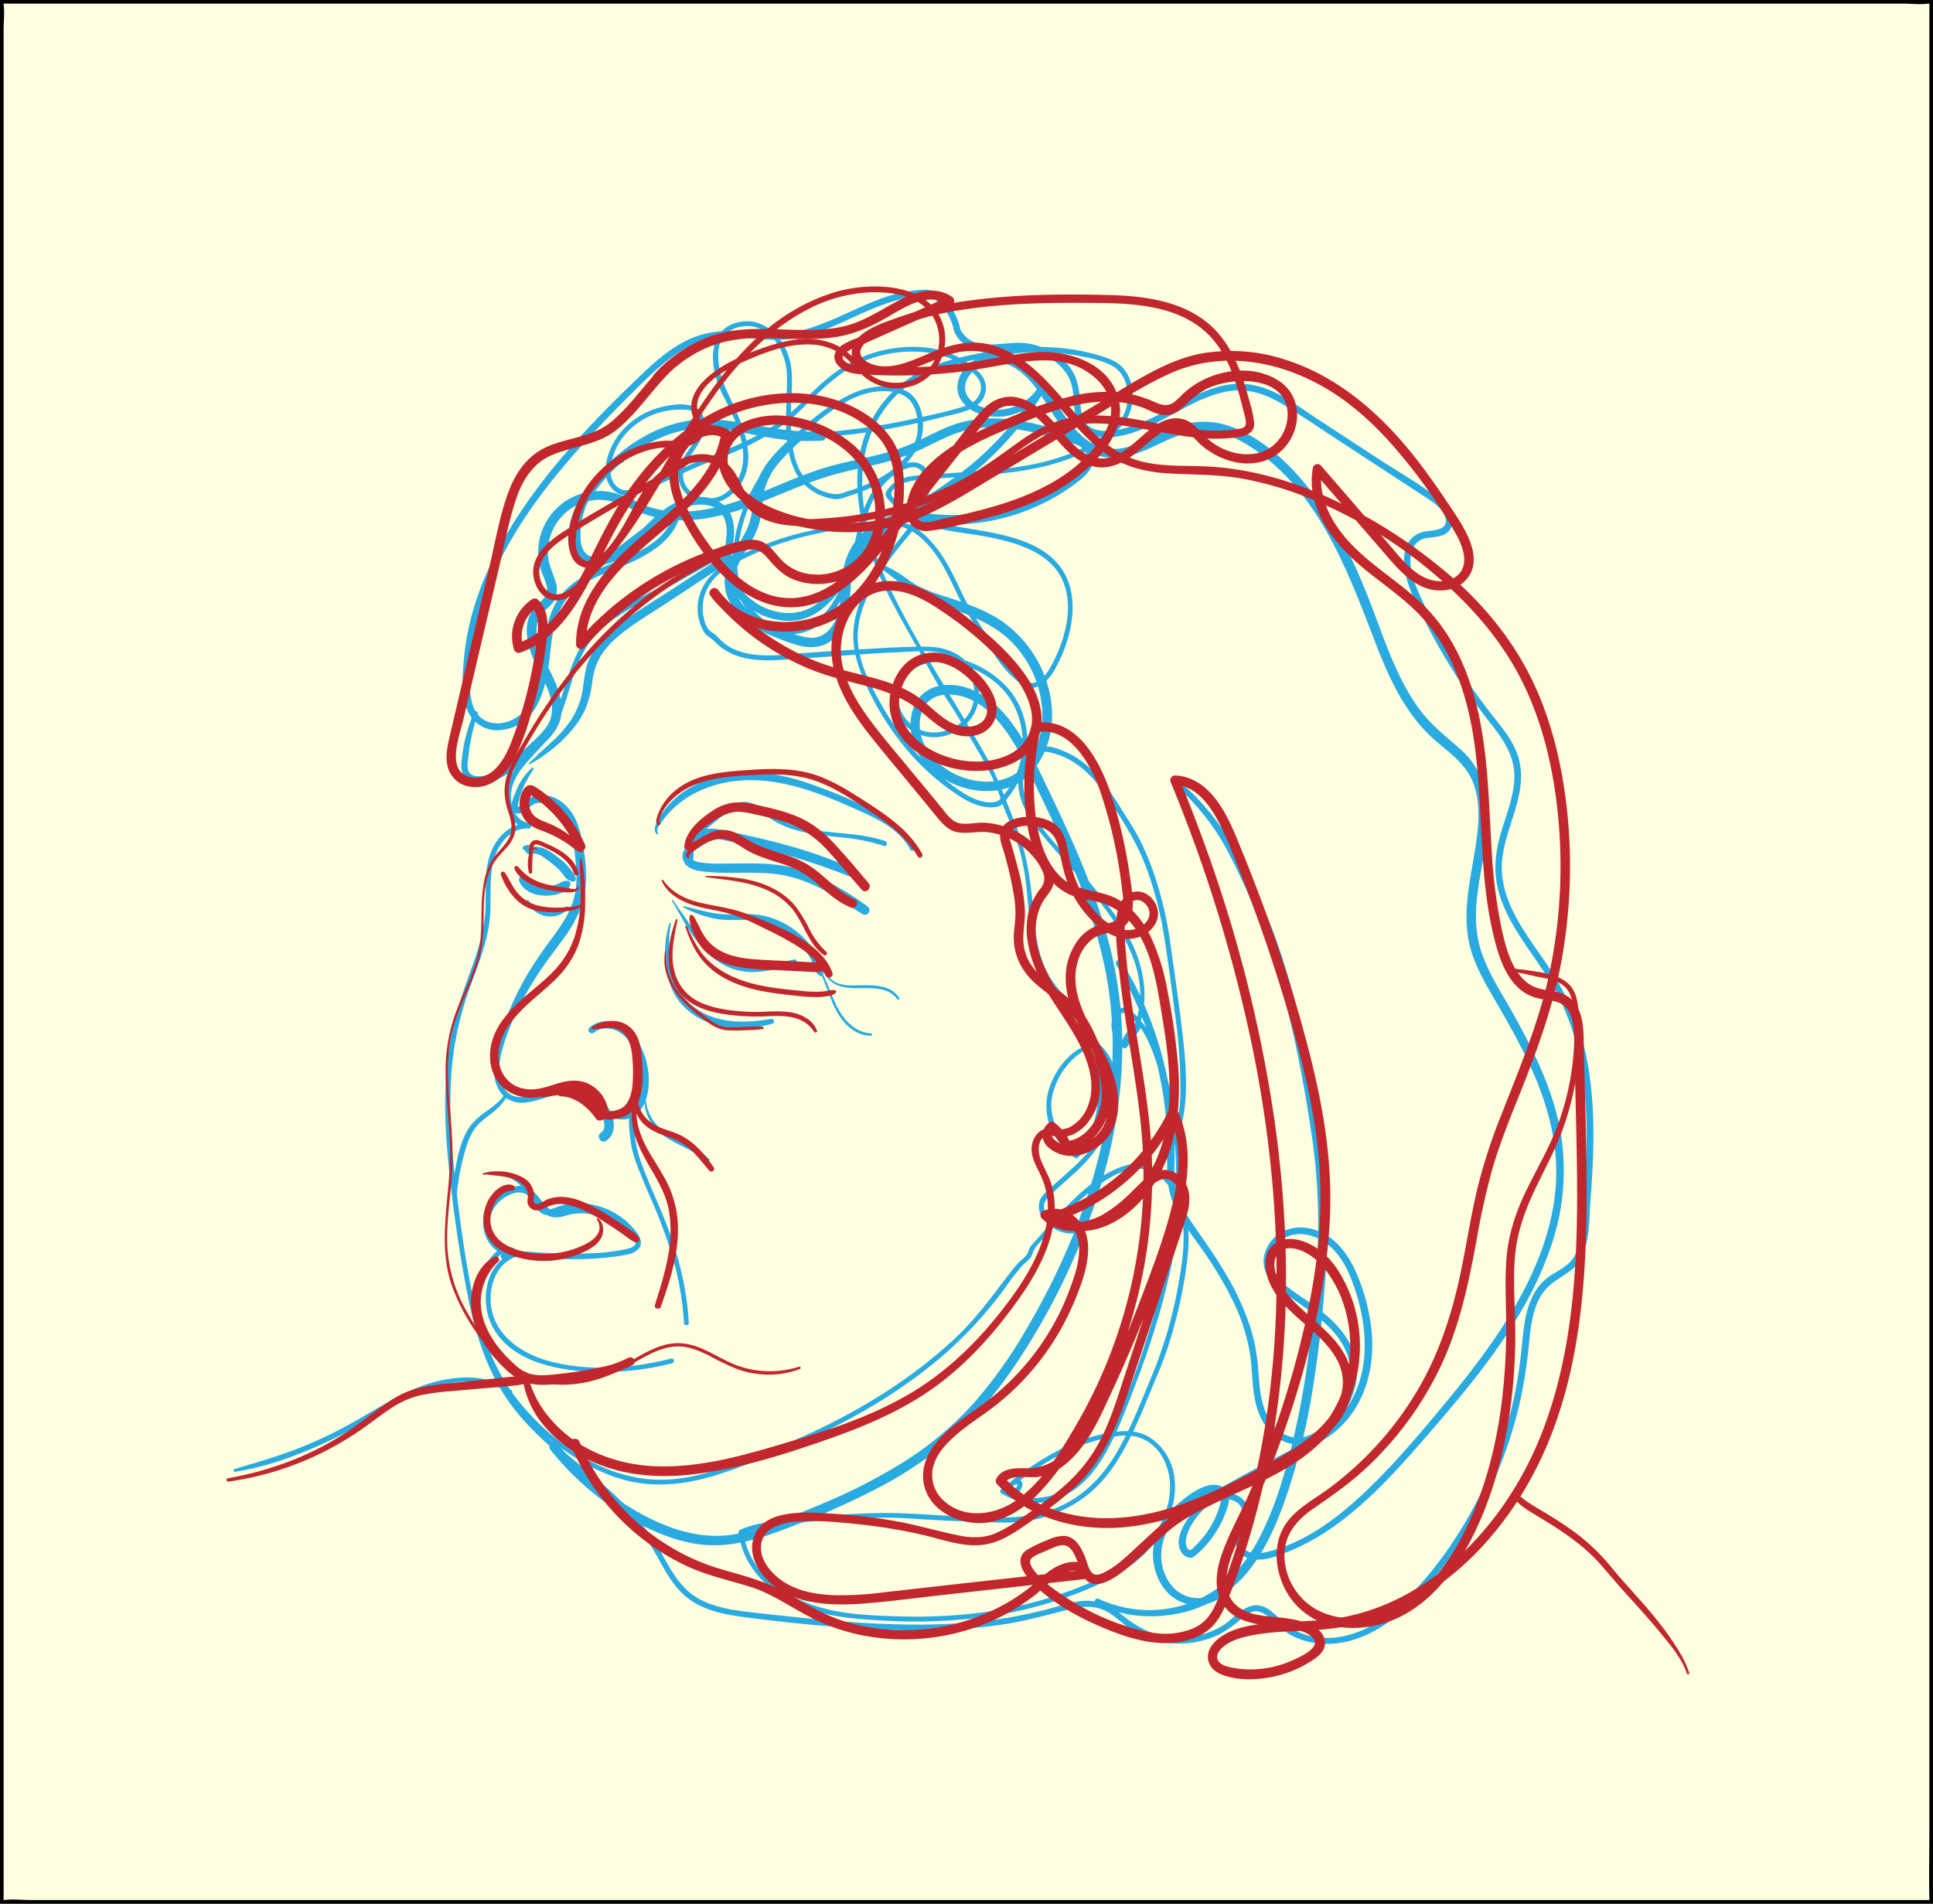
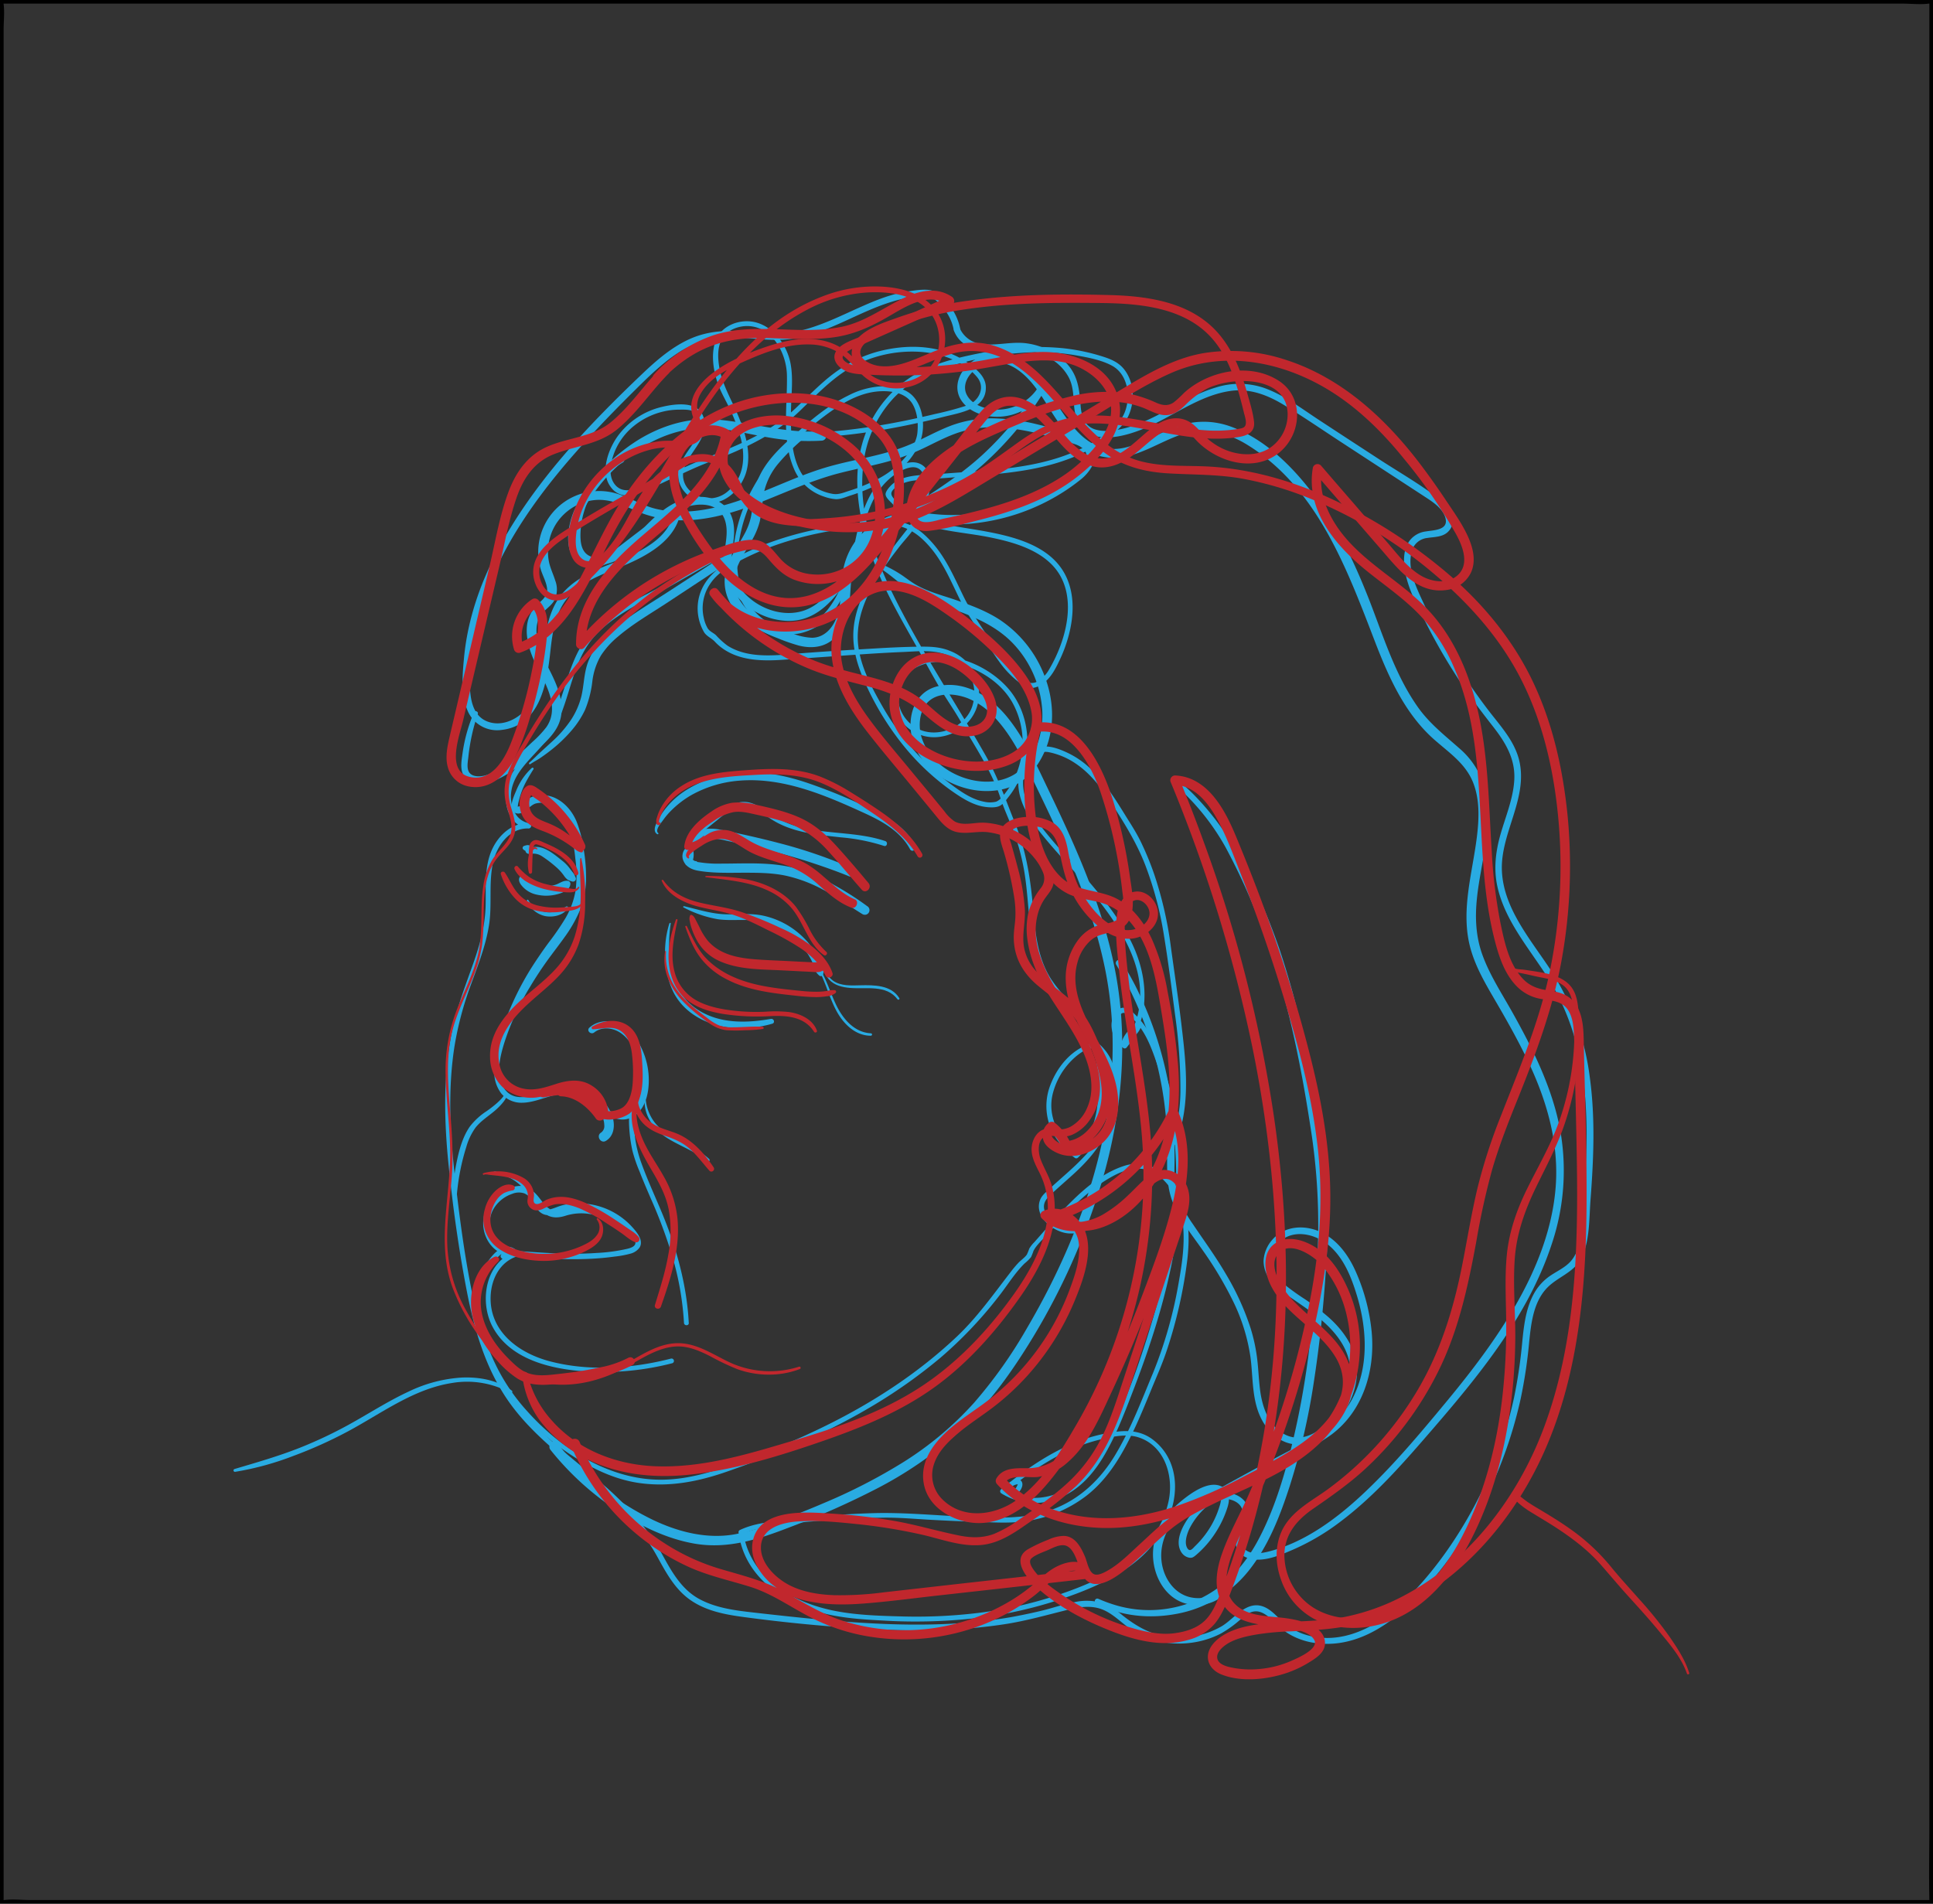
<svg xmlns="http://www.w3.org/2000/svg" viewBox="0 0 801 789">
  <rect x="0" y="0" width="801" height="789" fill="#333333" stroke="none" />
  <title>femme-agee-illustration-trois-quart-tablette-graphique</title>
  <g id="Calque_5" data-name="Calque 5">
-     <rect x="0.5" y="0.5" width="800" height="788" style="fill:#feffe1" />
    <path d="M800.5,787.5H12.56c-3.46,0-7.27-.46-10.7,0a10.29,10.29,0,0,1-1.36,0l1,1V12.29c0-3.39.44-7.12,0-10.49A9.4,9.4,0,0,1,1.5.5l-1,1H788.44c3.46,0,7.27.46,10.7,0a10.29,10.29,0,0,1,1.36,0l-1-1v756c0,10.24-.24,20.51,0,30.75,0,.43,0,.87,0,1.3a1,1,0,0,0,2,0V32.55c0-10.24.24-20.51,0-30.75,0-.43,0-.87,0-1.3a1,1,0,0,0-1-1H33C22.61-.5,12.23-.62,1.86-.5,1.41-.49,1-.5.5-.5a1,1,0,0,0-1,1v756c0,10.24-.24,20.51,0,30.75,0,.43,0,.87,0,1.3a1,1,0,0,0,1,1H768c10.36,0,20.74.12,31.11,0h1.36A1,1,0,0,0,800.5,787.5Z" />
  </g>
  <g id="Calque_3" data-name="Calque 3">
    <path d="M307.18,225c-10.93,5.91-21.79,12-32.73,17.84-10.28,5.53-21.81,10.59-29.68,19.5-7.71,8.72-9.71,20.3-13.62,30.9a47.39,47.39,0,0,1-9.31,15.59c-3.67,4.09-7.78,8-10.33,12.94-3.74,7.25-2.47,20.08,7.28,21.61l.29-2.18c-6.66-.2-12,4.49-14.86,10.21-3.72,7.49-2.77,16.14-3,24.22-.25,9.24-3,17.92-6.12,26.53s-6.23,17.22-8,26.27c-3.49,17.94-3.05,36.39-1.21,54.49,1.77,17.48,4.23,35.06,7.57,52.31,3.07,15.91,7.78,31.91,17.13,45.36,8.53,12.26,20.38,21.55,31.76,31,11.89,9.89,22.66,20.18,30.16,33.86,3.62,6.6,7.29,13.34,13.61,17.73s13.88,5.91,21.27,6.92c18,2.45,36.29,4.2,54.46,5.14s36.62.7,54.71-2.1c9-1.4,17.67-3.91,26.53-6.09,4.89-1.2,10-1.79,14.66.44,3.62,1.72,6.53,4.61,9.74,7,11,8.07,26.49,8.8,38.51,2.51a47.21,47.21,0,0,0,8.43-6.16c1.71-1.43,3.68-3,6-3s4.39,1.5,6.08,3c2.55,2.28,4.81,4.74,7.79,6.49a28.92,28.92,0,0,0,9.84,3.51c15.35,2.58,29.27-5.47,39.92-15.84,23.26-22.67,39.16-53.77,46.09-85.33a203.51,203.51,0,0,0,3.5-23.31c.75-7.38,1.64-15.75,6.6-21.66,4.75-5.66,12.48-7,15.55-14.29,3-7.06,2.72-15.71,3.29-23.23,1.28-16.78,2-33.74-.28-50.47a106.39,106.39,0,0,0-16.31-44.78c-8.19-12.49-19.46-25.35-20.14-41s11.06-30.15,7.11-46c-2-7.94-7.77-14.11-12.62-20.43a234.36,234.36,0,0,1-15-22.06,240.39,240.39,0,0,1-12.28-23.15c-2.83-6.15-6.4-13.49-4.64-20.47a7.44,7.44,0,0,1,6.51-5.85c3-.48,6.39-.3,8.69-2.65,4.69-4.79-1-11.43-4.92-14.42-7.6-5.71-16.05-10.54-24-15.74q-12.3-8-24.59-16.06c-7.36-4.81-14.71-10.52-23.1-13.42a32.06,32.06,0,0,0-19.78-.05c-13.44,4-24.51,13.71-38.23,17-3.64.86-7.86,1.48-11.51.41-4.63-1.36-5.87-5.49-6.21-9.82-.51-6.56-1-12.29-5.6-17.39a28.2,28.2,0,0,0-16.39-8.47c-6.77-1.07-13.59,1.36-20.33,0a11.22,11.22,0,0,1-7.57-5.91c.16.37-.12-.66-.16-.86a19.78,19.78,0,0,0-.63-2.25,23.57,23.57,0,0,0-3.52-6.6c-1.65-2.17-4.25-5.2-6.9-6.15-2.82-1-7-.3-9.92.11-7.31,1-14.19,3.87-20.88,6.86-7,3.14-14,6.58-21.38,8.73-8.58,2.49-16.84,1.86-25.62,1.13-8.48-.71-16.5-.17-24.24,3.63-7,3.42-12.95,8.61-18.54,13.93-22.92,21.84-45.75,45.86-60.43,74.2-7,13.47-11.9,28-13.37,43.17-.67,7-1.4,15.21,1.31,21.86a13.24,13.24,0,0,0,14.17,8.33c16.12-1.78,18.87-19.59,20.28-32.62.89-8.27,2.18-17.07,8.2-23.33,5.33-5.54,12.81-8.39,19.8-11.18,11.47-4.58,25.64-11.66,26.22-25.79a1.39,1.39,0,0,0-2.08-1.2q-8.69,6.67-17.39,13.31c-2.61,2-5.2,4-7.83,6s-5.87,4.52-9.43,4.49c-10.93-.11-6.24-16.77-3.15-22.12,10.91-19,31.94-34.76,54.74-32.5,7.19.72,14.25,2.56,21.38,3.72a94.3,94.3,0,0,0,22,1.32c2.51-.18,2.53-4.12,0-3.94-15,1.09-29-3.62-43.79-4.83-12.19-1-24.34,3.06-34.38,9.83s-19,16.39-24.17,27.33c-3.14,6.68-5.2,19.2,3,23.29,6.63,3.29,13-2.27,17.87-6.07q11.26-8.72,22.54-17.42l-2.09-1.19c-.62,15.68-19.41,20.93-31.14,26-6.08,2.65-12.09,6-16.16,11.41-4.59,6.06-5.94,13.67-6.8,21-.91,7.9-1.31,16.37-5.55,23.36-3.44,5.68-10.78,10.09-17.53,7.76-7.93-2.73-7.77-13-7.59-19.88a99.62,99.62,0,0,1,3.18-22.39c7.76-30.16,27.69-55.77,48.57-78.15,5.25-5.63,10.64-11.12,16.11-16.54s11.17-11.12,17.7-15.5a39,39,0,0,1,23.88-6.9c8.35.31,16.58,1.87,24.93.47,14.48-2.43,26.84-11.15,40.77-15.31a45.41,45.41,0,0,1,10.9-2c1.56-.07,3.52-.28,5,.27,1.7.64,3.29,2.36,4.5,3.7a20.44,20.44,0,0,1,4.19,7,20,20,0,0,1,.57,2c.18.77,0,.44.17.93,3.47,9.06,13.79,9,21.87,8.08,6.84-.75,13.61.42,19.36,4.4a19.9,19.9,0,0,1,6.45,7.1c1.7,3.29,1.86,6.85,2.09,10.48.37,6.14,2,12.07,8.69,13.77,6.24,1.59,13.38-.33,19.2-2.6,12.38-4.83,23.48-14.08,36.87-16.05,8.09-1.19,15.4,1.62,22.24,5.76,7.81,4.74,15.37,9.94,23,14.93l24.13,15.76,11.6,7.57c3.18,2.08,7.17,4.71,8.25,8.63,1.39,5.06-4.79,5-8.07,5.56a10,10,0,0,0-6.66,3.68c-3.16,4.15-2.71,10.1-1.58,14.88,1.66,7.06,5.41,13.82,8.68,20.23a241.37,241.37,0,0,0,12.9,22.25c4.46,6.82,9.34,13.3,14.36,19.71,5.25,6.7,9.44,13.59,8.89,22.41-.49,7.94-3.78,15.45-5.87,23-1.89,6.88-2.66,13.84-1.15,20.87,3.08,14.27,13.18,25.76,20.81,37.77,8.82,13.86,13.51,29.45,15.22,45.73s.83,32.49-.47,48.65c-.59,7.24,0,17.11-4.87,23-2.55,3.08-6.43,4.55-9.57,6.9a21.5,21.5,0,0,0-6,6.94c-3.25,5.94-4.08,12.88-4.75,19.52a207.64,207.64,0,0,1-3.43,23.43,173.32,173.32,0,0,1-16.68,45.4c-7.53,14-17,27.38-28.33,38.51-11,10.8-26.59,19.51-42.35,14.08a26.19,26.19,0,0,1-9.73-6.18c-2.21-2.15-4.53-4.59-7.61-5.42-6.66-1.8-11.42,5.45-16.47,8.42a35.19,35.19,0,0,1-20.6,4.54c-8.05-.67-14.35-4.22-20.56-9.13a28.31,28.31,0,0,0-8.42-5.08,22.64,22.64,0,0,0-11.24-.36c-4.31.79-8.49,2.23-12.74,3.31s-8.74,2-13.16,2.83c-17.62,3.12-35.61,3.63-53.46,2.9s-35.79-2.67-53.61-4.69c-7.8-.88-16-1.89-23-5.81-7.24-4.09-11.16-11.27-15.05-18.31-7.07-12.78-16.9-22.69-28-32-10.91-9.18-22.52-17.89-31.4-29.18-10.19-13-15.49-28.78-18.85-44.73-3.55-16.87-5.81-34.18-7.7-51.31-2-17.9-2.89-36.17,0-54a137.12,137.12,0,0,1,6.79-25.12c2.91-8,6.06-16,7.4-24.41s-.17-17.31,1.63-25.76c1.52-7.09,6.82-14.63,14.79-14.35,1.23,0,1.55-2,.3-2.18-4.42-.72-6.8-4.51-7.45-8.71-.78-5,1-9.36,3.86-13.32,3.24-4.47,7.43-8.14,10.8-12.5a47.77,47.77,0,0,0,6.73-12.87c3.72-10.23,5.54-21.57,13-30s18.45-13.48,28.22-19c11.09-6.28,22.16-12.6,33.32-18.75.71-.4.08-1.48-.64-1.1Z" style="fill:#29abe2" />
    <path d="M285.41,548.3c-.8-15.72-5.11-31.17-11.13-45.66-3-7.2-6.3-14.28-8.88-21.64A49.3,49.3,0,0,1,263,470.08a39.88,39.88,0,0,1-.33-6.64,7.25,7.25,0,0,1,.35-2.13,1.64,1.64,0,0,1,.17-.32c0,.07-.19-.06.21.11,1.19.49,1.71-1.45.53-1.93-3.44-1.42-3.33,4.79-3.27,6.55a62.15,62.15,0,0,0,1.4,11.21,61.4,61.4,0,0,0,3,8.72c1.45,3.75,3.05,7.45,4.64,11.14a205,205,0,0,1,8.73,23.36,122.53,122.53,0,0,1,5,28.15c.07,1.28,2.07,1.29,2,0Z" style="fill:#29abe2" />
    <path d="M331.5,181.5c20.08-.33,40.34-3.88,59.78-8.79,6.58-1.66,17.31-3.15,17.24-12.09,0-4.05-3.07-6.85-6-9.16a35.39,35.39,0,0,0-11.5-5.91c-8.33-2.53-17.37-2.21-25.77-.21-9.13,2.19-16.81,6.65-23.86,12.79-4,3.49-7.73,7.27-11.55,10.94a68.47,68.47,0,0,1-13.25,9.81c-9.76,5.7-20.32,9.17-30.59,13.76-4.84,2.16-9.6,4.5-14.47,6.62s-12.87,7-17,1.19c-2.77-3.91-1.31-9.78.44-13.85a26.65,26.65,0,0,1,7.73-10.08,30.29,30.29,0,0,1,12.06-5.93,28.74,28.74,0,0,1,6.39-.8c2.06,0,4.9-.21,6.64,1,3.69,2.61,2.16,8.59.24,11.73-2.31,3.79-5.46,7.25-6.65,11.63-2,7.55,4.52,13.9,11.79,14.39,7.62.52,14.16-6.09,16.1-13.05,2.07-7.39-.21-15.37-3-22.27-2.86-7.19-7.1-13.66-8.28-21.42-.58-3.76-.72-8.09,1.27-11.49,2.16-3.7,7.11-5.42,11.24-5.14,9.92.69,15.42,11.55,15.59,20.38.24,12.65-2.24,26.69,2.89,38.69a20.23,20.23,0,0,0,12.47,11.58,18.23,18.23,0,0,0,4.87,1.07c2,.08,4-.83,5.87-1.44a79.08,79.08,0,0,0,11.89-4.81c7.29-3.76,13.69-9.31,17-17,2.59-6.07,1.71-15.6-3.49-20.16-3.13-2.75-8-3.48-12.06-3.38A33.83,33.83,0,0,0,351.38,164c-8.17,4-15.76,10.27-22.36,16.52-13,12.34-23.08,28.26-25,46.39-1,9.28-.05,18.56,5.78,26.17,5.21,6.79,13.83,11.49,22.47,9.22,17.35-4.56,21.13-25.55,24.69-40.35,1.79-7.47,4-15.34,9.28-21.18,2.67-3,6.59-6,10.58-6.93,7-1.57,7.19,7.16,5.86,11.77a43,43,0,0,1-7,14.07c-3.06,3.89-6.13,7.78-9,11.8-5.43,7.55-10.48,15.84-12.37,25.05-2,9.56.4,18.15,4.34,26.85A118,118,0,0,0,373.56,308a100.14,100.14,0,0,0,20.94,19.91c4.16,2.9,8.8,5.92,13.94,6.55,1.68.21,4.25.36,5.83-.45s2.83-2.68,3.87-4c9.48-12.07,10.33-30.3,1.14-42.78s-31.67-21.56-44.49-9.41A15.87,15.87,0,0,0,372,296.55a17.13,17.13,0,0,0,18.28,8.71c7.85-1.4,14.3-7.47,15.25-15.5A18.58,18.58,0,0,0,394,269.92c-4.14-1.79-8.25-1.95-12.68-1.9-6.06.08-12.11.35-18.15.71-11.95.71-23.95,1.4-35.88,2.42-8.57.74-18.25,1.28-25.83-3.55a31.93,31.93,0,0,1-4.75-4.31c-1.16-1.09-2.57-1.48-3.48-2.92a14.67,14.67,0,0,1-1.61-4.33,17.86,17.86,0,0,1,2.63-14c3.14-4.74,8-7.38,12.9-9.92a116.91,116.91,0,0,1,15.64-6.65,142.59,142.59,0,0,1,32.82-6.88c2.49-.23,5-.42,7.5-.55,2.92-.15,5.61-.71,8.55-.17,5.33,1,9.47,4.13,13,8.07,6.29,6.91,9.67,15.78,13.83,24A114.86,114.86,0,0,0,406,261.86c2.65,4,5,8.18,7.84,12.07a39.69,39.69,0,0,0,8.29,8.77c1.49,1.11,3.17,2.48,5.11,2.5a8.89,8.89,0,0,0,5.09-2c3.14-2.32,5-5.9,6.63-9.34a58,58,0,0,0,4-10.9c1.83-7.15,2.31-15-.35-22.05C435.87,223,412.24,221,396.1,218.18c-5.28-.91-11-1.73-15.94-4a24.1,24.1,0,0,1-5.81-3.81c-1.3-1.14-5-4-5-5.75s2.82-3.34,4.12-4a19.57,19.57,0,0,1,6.16-1.54c4.43-.45,8.91-.71,13.36-1.06,18.76-1.45,38.38-2,55.67-10.27a62.54,62.54,0,0,0,11.8-7.34c3.06-2.42,5.81-4.91,7.36-8.56,2.54-6,2.08-13.61-2-18.78-2.59-3.28-6.27-4.51-10.14-5.69a83.88,83.88,0,0,0-15.37-3.08,111.14,111.14,0,0,0-33.83,2c-10.05,2-20.71,4.46-29.36,10.2a48.6,48.6,0,0,0-16.95,19.66c-9.38,19.82-3.88,43.28,4.3,62.44,4.5,10.52,10.21,20.24,15.78,30.18,2.92,5.2,5.76,10.45,8.75,15.6s6.5,10,9.42,15.22c5.72,10.17,12.54,20,16.16,31.16,1.61,5,3.91,9.66,5.69,14.56a91.07,91.07,0,0,1,4.36,17.06c1.86,12,1.5,24.6,5.3,36.26,3.35,10.25,12.41,16.66,17.72,25.67,2.66,4.51,5.36,9.67,6.44,14.84a63.67,63.67,0,0,1,1,13.44c-.12,9.51-2.58,18.91-9.72,25.58l1.21-.15c-7.62-5.86-12.81-15.11-10.29-24.89a30.21,30.21,0,0,1,6-11.67c2.53-3,6.51-6.58,10.58-7.26,3.78-.63,6.43,6.5,7.1,9.39a40.71,40.71,0,0,1,.58,11.92c-.13,1.92-.07,4.08-.83,5.87-1,2.25-1.88,4.52-2.84,6.77a39.85,39.85,0,0,1-7.65,11.23c-3.07,3.32-6.48,6.31-9.86,9.31-1.55,1.38-3.1,2.76-4.61,4.18s-3,2.56-3.74,4.38c-2.71,7,5.45,13.39,11.58,13.94,4,.36,7.63-1.19,11.13-2.86a55.22,55.22,0,0,0,10.8-6.88c6.92-5.56,12.63-12.48,17.89-19.59,12-16.16,9.38-38.4,7.15-57.17-1.28-10.78-2.92-21.52-4.39-32.27a157.21,157.21,0,0,0-6.9-30.07,121.24,121.24,0,0,0-5.57-13.5c-1.94-4-4.38-7.65-6.69-11.4-4.12-6.68-8.4-13.48-14.16-18.89a36.3,36.3,0,0,0-9-6.31c-3-1.46-6.85-3.05-10.28-2.85-6.39.37-9.75,7.24-10.47,12.83-1,8.12,3.41,15.66,8.21,21.83,6.29,8.09,13.57,15.43,20.16,23.28,12,14.33,25.61,32.84,21.11,52.75a29.92,29.92,0,0,1-6.17,12.55h1.42c-.8-1,3.33-5.37,4.05-6.08.23-.22.94-.65,1-.9.16-.45-.52-1.08-1-.89-.07,0-.22.5-.27.54A19.74,19.74,0,0,0,469,428c-1.15,1.63-2.37,3.22-3.61,4.79l1.22-.15a8.6,8.6,0,0,1-3.69-9.1,7.3,7.3,0,0,1,.92-2.51c1.62-2.54,3.65-.55,5.31,1,5.37,5,7.93,12.05,10.26,18.85a137.49,137.49,0,0,1,6.3,23.8,158.26,158.26,0,0,1,1.63,27.25c-.36,18.27-4.26,36.47-9.4,53.95-5,16.86-10.9,34-18.63,49.8-4,8.2-9.09,16.69-17.18,21.39s-18,5.28-26.17.13l.2,1.57c1.35-1.18,3.18-3.14,5-3.5.67-.13.71-.2.23.72a3.43,3.43,0,0,1-5.47,1.21l.2,1.57c7.9-6.5,16.26-12.54,25.51-17a72.63,72.63,0,0,1,14.58-5.22c5-1.17,10.78-2.42,15.75-.75,10.82,3.62,14.47,16.21,12.28,26.38-2.26,10.49-8.45,19-17.09,25.17s-19.15,10.52-29.32,13.9a168.08,168.08,0,0,1-32.43,7.25,213.77,213.77,0,0,1-32.3,1.44c-9.22-.25-18.77-.55-27.84-2.42-17.34-3.56-34.74-13.8-37.31-32.79l-.46,1.13c5.78-2.75,12-3.06,18.23-3.89,3.18-.43,6.28-1.05,9.49-1.29,3.51-.27,7-.53,10.54-.76,6.66-.44,13.34-.78,20-.89s13.29.52,19.93.88,13.08.66,19.62.86c6.23.19,12.59.63,18.78-.18a53.58,53.58,0,0,0,26.23-10.74c9.13-7.15,14.89-17.27,19.76-27.61,2.44-5.18,4.61-10.48,6.78-15.77,2.33-5.71,4.88-11.33,6.79-17.2A194.25,194.25,0,0,0,492,522.13c1-8.76.88-18.65-3-26.75-4.17-8.78-13-15.35-22.95-12.23-10.22,3.21-18.82,11.28-26,18.89-3.94,4.17-7.66,8.55-11.47,12.83a12.49,12.49,0,0,0-2.09,2.68,18.77,18.77,0,0,1-1,2.46c-.9,1.28-2.55,2.37-3.62,3.53s-2,2.26-2.9,3.45c-7.21,9.29-14,19-22.6,27.1-16.51,15.58-35.76,27.93-56.16,37.79-10.29,5-20.86,9.33-31.58,13.28-11.41,4.21-22.72,8.16-35,8.13-21.46-.06-41.5-13-55.41-28.67a81.09,81.09,0,0,1-15.92-26.26c-3.57-9.89-5.42-21.16-.53-31a23.35,23.35,0,0,1,5-6.79c2.29-2.09,4.36-2.72,6.69-.2l.44-1.67c-1.21.35-3.19.46-4.31,1a4.93,4.93,0,0,1-.54.05c-.53-.05-.43.35.29,1.19.07,0,.42-.31.52-.32.7-.08,2.9-1.55,3.45-.49l.59-1.47c-12.75,4-15.5,20.76-9.68,31.45,7.46,13.7,24.79,17.49,39.09,18.34A114.07,114.07,0,0,0,278.62,565a1,1,0,0,0-.53-1.92c-16.08,4.15-34,5.39-50.19,1.15-13-3.4-25.26-12.44-24.58-27.16.33-7.16,3.93-14.14,11.09-16.4a1,1,0,0,0,.59-1.47c-1.18-2.31-5.34-1.14-6.87.21-.75.67-1.06,1.66,0,2.25,1.54.87,4.89-.59,6.29-1a1,1,0,0,0,.44-1.67c-6.95-7.49-14.54,5.52-16.45,11.35-3.15,9.59-1.31,19.68,2.09,28.92,6.8,18.53,20.63,33.92,37.16,44.42,8.71,5.52,18,9.87,28.34,11.13,12.15,1.49,23.8-.88,35.23-4.87,21.21-7.39,42-16.2,61.32-27.84a214,214,0,0,0,27.21-19.41,171.91,171.91,0,0,0,24.17-25.48c3.56-4.53,6.54-9.53,10.67-13.58a17.68,17.68,0,0,0,2.65-2.61,25.7,25.7,0,0,0,1-2.55c1.32-2.66,4.32-5.15,6.3-7.39,7.8-8.87,15.89-17.72,26.36-23.48,5.61-3.08,11.82-4.79,17.69-1.28,4.67,2.78,8.07,7.84,9.8,12.9,3.53,10.36,1.89,22,0,32.51A179.41,179.41,0,0,1,477.81,569c-4.76,11.41-9.1,23-15.47,33.67-6,10.1-14.26,18.22-25.34,22.62-11.23,4.46-22.92,3.83-34.78,3.41-13.54-.48-27.1-1.94-40.65-1.54-6.69.2-13.36.6-20,1.08-3.16.22-6.33.45-9.49.71s-6.22,1.06-9.36,1.41c-5.61.63-11,1.35-16.19,3.81a1,1,0,0,0-.46,1.13c2.36,17.48,17.15,28.22,33.14,32.82,8.87,2.55,18.12,3.09,27.29,3.58a223.18,223.18,0,0,0,36.1-.84,173.61,173.61,0,0,0,34.88-7.34c10.89-3.55,22.13-8,31.39-14.9,8.49-6.29,14.66-14.63,17.14-25,2.37-9.94.2-20.39-8.16-26.85-4.31-3.33-9.13-4-14.42-3.46a67.66,67.66,0,0,0-18.13,4.7c-11.25,4.6-21.22,11.67-30.56,19.35a1,1,0,0,0,.21,1.57,5.46,5.46,0,0,0,8.64-3c.29-1.33-.24-2.59-1.71-2.74-2.56-.26-5.45,2.7-7.14,4.19a1,1,0,0,0,.21,1.57,26,26,0,0,0,23.5,2.11c8.28-3.19,14.08-9.59,18.62-17,5-8.27,8.53-17.43,12-26.43,3.75-9.65,7.23-19.41,10.22-29.32,6-19.88,10.17-40.5,10.06-61.33-.11-18.95-3.58-37.66-11.24-55.05a34.34,34.34,0,0,0-7.29-11c-2.05-2-4.94-4.77-7.65-2.25-4.73,4.4-2.38,12.55,2.4,15.73a1,1,0,0,0,1.21-.16c1.55-2,3.12-4,4.53-6.09a7.81,7.81,0,0,0,1.55-2.8c.24-1.92-1.5-1.63-2.56-.82-2.1,1.6-7.15,6.87-4.94,9.71a1,1,0,0,0,1.42,0c11.08-13.38,8.62-32.21.61-46.51-4.79-8.57-11-16.35-17.39-23.79-6.56-7.67-13.92-14.87-19.8-23.08-5-7-8.66-15.87-4.37-24.09,1.8-3.45,4.9-5.8,8.91-5a30.5,30.5,0,0,1,10.8,4.55c6.82,4.52,11.72,11.38,16.07,18.18,5,7.76,9.67,15.49,13,24.12a145.41,145.41,0,0,1,7.75,29.31c1.75,10.73,3.12,21.59,4.53,32.37a225,225,0,0,1,2.26,32.28c-.13,9.4-2.16,19.71-7.8,27.43-5.29,7.24-11,14.3-18,20-6.33,5.14-17.12,12.65-25.43,8a11,11,0,0,1-4.87-5.63c-1.07-2.81-.22-4.76,1.84-6.75,3.18-3.07,6.56-5.92,9.82-8.9,6.43-5.85,11.78-12.05,14.92-20.24.66-1.72,1.88-3.49,2.35-5.27a31,31,0,0,0,.51-5.87,44.74,44.74,0,0,0-.39-10.72,19.58,19.58,0,0,0-4-9.14c-.8-1-2.33-2.87-3.63-3.26s-3.25.53-4.49,1.05c-6.92,2.9-11.92,9.28-14.61,16.12a24.05,24.05,0,0,0,2,21.95,33.31,33.31,0,0,0,8.1,8.6,1,1,0,0,0,1.21-.15c6.18-5.79,9.16-13.6,10-21.9.91-8.86.16-18.08-3.32-26.3a53.28,53.28,0,0,0-7-12.58c-3.37-4.18-7.19-7.95-10.24-12.39-6.65-9.67-7.23-21.73-8.3-33.07-1.07-11.17-3-22-7.21-32.43-3.8-9.41-7-18.82-12-27.69-11.09-19.61-23.5-38.45-34.08-58.35-10.13-19.07-19.54-40.67-16.74-62.78a47.84,47.84,0,0,1,12.49-27.31,46.41,46.41,0,0,1,10.49-8.22c4.64-2.66,9.7-4.16,14.83-5.59a131.39,131.39,0,0,1,33.18-5.22,89.64,89.64,0,0,1,16.92,1.27c4.95.87,10.72,1.92,15.16,4.36,6.72,3.7,7.87,13.27,5,19.77-1.73,4-5.28,6.69-8.71,9.17a63.49,63.49,0,0,1-12.66,7c-17.44,7.25-36.79,7.34-55.31,8.92-6.34.54-15.09-.16-20,4.77-.77.77-2.28,2.5-2.21,3.69.09,1.46,2.08,3,3,4.08a28.5,28.5,0,0,0,10.11,7.42c9.23,3.78,19.83,4.25,29.54,6.17,9.11,1.81,19.6,4.61,26.29,11.47,11.35,11.63,6.16,31-1.15,43.34a13.16,13.16,0,0,1-4.79,5c-3.06,1.71-5.53-.18-7.91-2.16a46.69,46.69,0,0,1-8.76-10.49c-4.9-7.47-10.22-14.76-14.14-22.79-3.68-7.52-7-15.36-12.59-21.73-2.7-3.09-6.07-6.27-9.92-7.83-4.67-1.89-8.73-1.57-13.61-1.24-20.59,1.39-40.75,5.56-59.06,15.45-7.35,4-13.75,9.57-14.77,18.36a19.67,19.67,0,0,0,2.43,11.85c1,1.85,3.16,2.59,4.59,4.13a21.2,21.2,0,0,0,4.77,3.82c6.87,4.08,15.32,4.21,23.06,3.7,10.79-.71,21.57-1.51,32.36-2.24,5.83-.4,11.68-.75,17.53-1,5.1-.19,10.7-.86,15.71.37C399.66,273,406,282.21,403,292.39c-2.56,8.51-13.24,13.42-21.44,10.2-7.83-3.07-11.95-12.71-7.78-20.24,4.72-8.52,16.31-9.31,24.67-6.89s16.56,7.86,21,15.61A33.76,33.76,0,0,1,423,314.64a34.42,34.42,0,0,1-4.16,10.76,31.59,31.59,0,0,1-3.43,4.7,6.39,6.39,0,0,1-2.6,2.16,10.85,10.85,0,0,1-5.13,0c-5-.95-9.62-4.2-13.6-7.18a104,104,0,0,1-11.39-9.88,107.67,107.67,0,0,1-17.26-22.85c-4.76-8.39-9.79-17.91-10-27.76-.16-9.48,3.86-18.33,8.83-26.19,2.52-4,5.3-7.75,8.17-11.48,2.7-3.52,6.4-7,8.14-11.13s4.08-8.28,4.62-12.74c.42-3.46.26-8-2.92-10.22-5.62-3.84-13.54,2.17-17.27,6.23-4.79,5.21-7.31,12-9.11,18.75-1.9,7-2.72,14.63-5.58,21.36-3.74,8.81-8.21,18.18-18.25,21.05s-19.71-4.79-23.82-13.52-3-19.46-.7-28.41c4.55-17.58,16.69-32.14,30.7-43.2,7.7-6.08,16.58-12.52,26.75-12.94,4.94-.2,10.69.87,13.28,5.53,1.94,3.49,2.28,7.88,1.87,11.79-.45,4.21-3.49,8.53-6.32,11.54a38.29,38.29,0,0,1-10.16,7.56,74,74,0,0,1-12.06,4.95c-2.11.69-4.13,1.54-6.38,1.2a20.64,20.64,0,0,1-5.44-1.66c-12.27-5.68-12.15-21.82-12-33.32.11-6.27,1-13.08-.23-19.27-1.49-7.38-6.85-14.94-14.44-16.88-6.22-1.59-13.95,1.12-16.44,7.33-2.33,5.83-1,13.65,1.28,19.33,1.33,3.36,3.27,6.54,4.75,9.85A69.4,69.4,0,0,1,307,181.74c1.94,7.86,1.32,16.18-5.22,21.74a11.7,11.7,0,0,1-13.05,1.86c-4.58-2.27-6.87-6.79-5.09-11.7,2.56-7,10.48-12.45,7.85-20.78-2.16-6.86-11.83-5.51-17.27-4.2a31.7,31.7,0,0,0-18.32,12.21c-3.86,5.42-7.33,14.91-2.88,20.89a8.18,8.18,0,0,0,8.9,3.33A103,103,0,0,0,276,199.44c5-2.28,9.93-4.71,15-6.8,4.68-1.94,9.47-3.57,14.11-5.64,9.45-4.22,18.65-9.31,26.14-16.51,7.11-6.85,14-14.3,22.85-19a52.36,52.36,0,0,1,25.77-5.73c8.89.3,19.11,3.42,25,10.52,3.63,4.37.76,10-4.1,11.75a130.79,130.79,0,0,1-13.26,3.55c-18.26,4.39-37.16,7.6-56,7.91a1,1,0,0,0,0,2Z" style="fill:#29abe2" />
    <path d="M454.22,664.37c10,5.64,22.23,6.62,33.36,4.52a49.6,49.6,0,0,0,29.52-17.46c8.47-10.44,13.42-23.31,17.5-36a279.81,279.81,0,0,0,9.91-43.17c2.28-14.8,3.82-29.73,4.83-44.66a269.68,269.68,0,0,0-.47-46.52c-1.61-15.09-4.4-30.07-7.44-44.93a337.71,337.71,0,0,0-11.29-42.91A273.3,273.3,0,0,0,514.57,357a112.19,112.19,0,0,0-20.36-28.12,88.36,88.36,0,0,0-6.94-6.17c-1.07-.87-2.63.62-1.54,1.54a97.33,97.33,0,0,1,22.08,26.84,261.33,261.33,0,0,1,14.9,33c10.35,26.87,16.15,55.61,20.48,84a255.67,255.67,0,0,1,3,45.07c-.36,14.7-1.71,29.42-3.45,44a342.46,342.46,0,0,1-7.59,42.55c-3.3,13.2-7.38,26.63-13.83,38.67-5.7,10.66-13.83,19.6-25,24.64a48.88,48.88,0,0,1-33.24,2.5,60.48,60.48,0,0,1-7.93-2.86c-1.11-.49-2.09,1-1,1.68Z" style="fill:#29abe2" />
    <path d="M220.41,318.26a25.82,25.82,0,0,0-6.52,9.47c-.94,2.24-3.87,8.41.08,9.36,3.16.76,5.3-3.25,8-4.06a10.43,10.43,0,0,1,8.84,1.84c2.93,2.11,4.53,5.7,5.49,9.07a74.75,74.75,0,0,1,2.1,11.89,49.67,49.67,0,0,1,.11,13.23,33.76,33.76,0,0,1-4.3,11.67,109.53,109.53,0,0,1-6.89,10c-2.44,3.32-4.77,6.72-7,10.21a119,119,0,0,0-10.95,22.2A104.2,104.2,0,0,0,205.87,435a33.45,33.45,0,0,0-1.07,9.7,14.67,14.67,0,0,0,2.91,8.5,10.86,10.86,0,0,0,8.57,3.85c7.35-.06,13.87-5.12,21.37-3.41a18.35,18.35,0,0,1,8.51,4.5c2.2,2.09,4.21,5.06,4.24,8.2a3.25,3.25,0,0,1-1.32,3.07c-2.19,1.32-.19,4.76,2,3.44,3.14-1.88,3.73-5.69,3-9a17.5,17.5,0,0,0-5.26-8.6,19.41,19.41,0,0,0-19.61-4.13c-6,2-15.46,6.93-20.2.13-3.88-5.59-1.72-13.72.15-19.61a108.37,108.37,0,0,1,10.54-22.73q3.2-5.35,6.82-10.42c2.42-3.39,5-6.65,7.42-10.05A56.82,56.82,0,0,0,240,378a36.07,36.07,0,0,0,2.83-12.83,68.23,68.23,0,0,0-1-13.38,48.56,48.56,0,0,0-3-11.51c-2.73-6.36-8.72-11.65-16.06-10.6a9.83,9.83,0,0,0-4.38,1.73c-1,.75-2.3,2.73-3.66,2.89-.4,0-.17.12-.14-.36a10.86,10.86,0,0,1,.28-1.49c.23-1,.5-2,.83-3A32.3,32.3,0,0,1,218,324c.95-1.76,2-3.5,3.06-5.18.27-.43-.33-.84-.68-.53Z" style="fill:#29abe2" />
    <path d="M252.14,461.21l-.23.12.35.31a4.23,4.23,0,0,0,.44.51,5.76,5.76,0,0,0,1.09.82,7.64,7.64,0,0,0,2.74.91,8.54,8.54,0,0,0,6-1.18c4-2.43,5.62-7.2,6.14-11.61a30.85,30.85,0,0,0-2.1-15c-1.75-4.29-4.42-8.44-8.46-10.89-4.25-2.58-10-2.74-13.86.71-1.38,1.25.61,3.12,2,2,3-2.37,7.24-2,10.35-.15,3.46,2.1,5.79,5.82,7.26,9.51a28.93,28.93,0,0,1,1.95,12.85c-.28,3.71-1.48,8.18-4.88,10.25a8.21,8.21,0,0,1-5.6,1.19,25.75,25.75,0,0,1-2.52-1.07.94.94,0,0,0-1.21.38.33.33,0,0,0,.05.4l.1.09a.26.26,0,0,0,.43-.11Z" style="fill:#29abe2" />
    <path d="M204.43,486.75c.53.22,2.56.72,1.83-.61a1.26,1.26,0,0,0-2.2.11c-.16.3,0,.8.44.75,7-.75,12.54,4.64,15.69,10.23,1.32,2.35,2.68,5.3,5.46,6.18,1.8.57,3.49-.11,5.16-.74a24.88,24.88,0,0,1,4.47-1.23,27.55,27.55,0,0,1,18.21,3.27,26.22,26.22,0,0,1,7.15,5.9c.92,1.09,2.73,3,2.67,4.54s-2.15,2.13-3.33,2.43a72.11,72.11,0,0,1-12.77,1.73c-4.35.31-8.71.37-13.07.28s-8.91-.36-13.36-.67c-2.15-.14-4.31-.27-6.46-.46a14.6,14.6,0,0,1-5.67-1.42c-5.76-3.16-7.31-10.76-4-16.21a14.27,14.27,0,0,1,7.55-6,7.24,7.24,0,0,1,5.14-.19,8.72,8.72,0,0,1,2.85,2.24c1.78,1.93,3.17,4.23,5.24,5.89,2.66,2.14,5.55,2.14,8.73,1.18a21.73,21.73,0,0,1,19.36,3,22.44,22.44,0,0,1,3.68,3.34c1.11,1.25,2.8-.54,1.8-1.8a23.45,23.45,0,0,0-19.54-8.41,24.74,24.74,0,0,0-5.59,1.05c-1.78.54-3.65,1.15-5.43.31-2.5-1.19-4.06-4-5.83-6-2.06-2.34-4.64-4.16-7.91-3.88a16.54,16.54,0,0,0-9.83,4.7,14.65,14.65,0,0,0-2.08,19,13.09,13.09,0,0,0,8.87,5.43,134.48,134.48,0,0,0,14.19.92c9.62.43,19.29.54,28.85-.8a41,41,0,0,0,6.51-1.2,6.73,6.73,0,0,0,3.81-2.53c1.94-3.12-1.54-6.89-3.56-9.07A29.91,29.91,0,0,0,243.68,499a28.44,28.44,0,0,0-10.2.43c-1.83.42-3.5,1.26-5.3,1.74s-3.13-.49-4.15-1.95-1.61-2.78-2.45-4.14a22.86,22.86,0,0,0-3.34-4.24,16.67,16.67,0,0,0-8.86-5,16.2,16.2,0,0,0-5,.17l.57.74c.2-.42.31,0,.54-.12.5-.25-.74-.34-.91-.38a.26.26,0,0,0-.14.5Z" style="fill:#29abe2" />
    <path d="M220.5,352.2a3.77,3.77,0,0,1-1.19-.5c-.19-.09-.38-.18-.57-.29s-.51-.4-.4-.14l-.84,1.1a4.49,4.49,0,0,0,.9,0c.27-.11,0,0,0,0-.17-.92-.3-1.2-.39-.83.06-.14.07-.17,0-.09a.82.82,0,0,0-.11.23,1.49,1.49,0,0,0,.43,1.95c.79.52,1.8.2,2.66.17a6.38,6.38,0,0,1,3.46,1,51.18,51.18,0,0,1,6.57,5.08,19.47,19.47,0,0,1,2.67,3.06,7,7,0,0,0,1.53,1.67,8.5,8.5,0,0,0,1.94.76,1.2,1.2,0,0,0,1.34-1.74c-.16-.32-.2-.31-.14,0a1.47,1.47,0,0,0-.22-.79,6.33,6.33,0,0,0-.68-1.15c-.41-.5-.81-1-1.2-1.52a16.7,16.7,0,0,0-3-3.2c-2.44-1.93-4.79-4-7.72-5.24a9,9,0,0,0-4-.72,20.34,20.34,0,0,0-2.06.43c-.09,0-.33,0-.36,0,.52.14.8.41.84.83,0,.19,0,.22,0,.1s.14-.71.14-.7a1.38,1.38,0,0,0-.37-1c-.67-.7-1.75-.33-2.53-.07a.88.88,0,0,0-.52,1.28c.74,1,2.7,1.24,3.83.85a.3.3,0,0,0-.08-.59Z" style="fill:#29abe2" />
    <path d="M217.52,362.93a1.73,1.73,0,0,0-2.14.61c-.69,1-.08,2.4.59,3.26a10.93,10.93,0,0,0,6.45,4,17.6,17.6,0,0,0,7.81,0c2.31-.53,6-1.68,6.14-4.52a1.21,1.21,0,0,0-.88-1.17c-2-.39-3.48,1-5.25,1.57a13.56,13.56,0,0,1-5.1.62,15,15,0,0,1-4.79-1.2,22.82,22.82,0,0,1-2.59-1.09c-.38-.22-.8-.46-.9-.91s0-.82.58-.83a.16.16,0,0,0,.08-.29Z" style="fill:#29abe2" />
    <path d="M218.36,373.38a10.63,10.63,0,0,0,7.42,6.28c3.37.69,7.55-.22,9.57-3.19.32-.46-.29-1-.73-.74-2.68,1.55-5.46,2.84-8.63,2.27a10.26,10.26,0,0,1-7.07-4.94c-.21-.37-.71-.05-.56.32Z" style="fill:#29abe2" />
    <path d="M277.38,382.68a40.35,40.35,0,0,0-1.62,15.68c.44,5,1.57,10.17,4.2,14.48,4.67,7.65,13.19,11.91,21.87,13A46.63,46.63,0,0,0,320,424.3c1.29-.35.73-2.2-.55-2-9.12,1.6-19.1,2-27.59-2.26a25.59,25.59,0,0,1-9-7.34c-2.77-3.71-4.13-8.25-4.91-12.76a54.57,54.57,0,0,1,0-17.16.23.23,0,0,0-.45-.12Z" style="fill:#29abe2" />
-     <path d="M278.42,373.31c2.42,3.83,4.37,7.93,6.85,11.72a57,57,0,0,0,7.72,9.71,29.85,29.85,0,0,0,9.31,6.33,27.25,27.25,0,0,0,12.77,1.66,49.48,49.48,0,0,0,7.36-1.28,30.44,30.44,0,0,0,7.3-2.38c.63-.33.38-1.52-.39-1.42a47.44,47.44,0,0,0-6.08,1.53,56.21,56.21,0,0,1-6.16,1.31,27.72,27.72,0,0,1-12.77-.75c-7.5-2.47-13-8.6-17.33-14.93-2.7-3.93-5.39-7.86-8.16-11.74-.18-.25-.59,0-.42.24Z" style="fill:#29abe2" />
    <path d="M283.22,376.08A47.37,47.37,0,0,0,297.53,381c5.12.72,10.29-.08,15.41.56a31.58,31.58,0,0,1,20,11.42,26,26,0,0,1,3.45,5.35c.45.95.85,1.92,1.21,2.9a12.22,12.22,0,0,0,.64,1.75,7.88,7.88,0,0,0,1.13,1.25,1,1,0,0,0,1.73-.46,4.81,4.81,0,0,0-.09-2.93,23,23,0,0,0-1.23-2.84,37.61,37.61,0,0,0-3.29-5.29,34.64,34.64,0,0,0-8.91-8.46,34.12,34.12,0,0,0-11.1-4.69c-4.9-1.08-9.82-.61-14.78-.6-6.32,0-12.15-1.93-18.22-3.38-.31-.08-.54.38-.23.54Z" style="fill:#29abe2" />
    <path d="M288.55,356.92a10.64,10.64,0,0,1-3.08-.59l.57,2.15c1.52-1.93,1.62-4.14,1.18-6.48a1.71,1.71,0,0,0-2.51-1,4.81,4.81,0,0,0-1.32,6.17c1.11,2.29,3.6,3.33,6,3.73,5.85,1,11.92.86,17.84.82,6.14,0,12.36-.05,18.4,1.23A59.68,59.68,0,0,1,341,368.71c5.73,3,10.9,6.82,16.41,10.18a1.92,1.92,0,1,0,1.94-3.32A124.31,124.31,0,0,0,346,367a75.82,75.82,0,0,0-14.11-6.45c-10.74-3.5-22-2.61-33.07-2.61a49.3,49.3,0,0,1-9.09-.57,4.79,4.79,0,0,1-3.06-1.46,1.64,1.64,0,0,1,.08-2.22l-2.85-.75a8,8,0,0,1,0,4.32,1.3,1.3,0,0,0,1.58,1.58,5.63,5.63,0,0,0,3.27-1.43.27.27,0,0,0-.19-.46Z" style="fill:#29abe2" />
    <path d="M272.68,345.22c-1.29-1.25,1.26-4.13,2-5.17a29.89,29.89,0,0,1,3.4-4.05,40.25,40.25,0,0,1,8.26-6.38,48.38,48.38,0,0,1,20.3-6.08c17.84-1.37,35,5.91,50.86,13.15,7.67,3.49,15.47,7.59,19.61,15.29.77,1.42,2.77.17,2.13-1.25-3.39-7.48-11.05-11.92-18.16-15.3a231.52,231.52,0,0,0-27-11.11c-8.86-2.92-18.24-4.85-27.61-4.06a48.24,48.24,0,0,0-22,7.13,34.44,34.44,0,0,0-9.29,8.51,32.31,32.31,0,0,0-3.21,5.4c-.62,1.33-1.24,3.54.37,4.41a.31.31,0,0,0,.38-.49Z" style="fill:#29abe2" />
    <path d="M267.11,456c-.19,6.73,3.94,12.27,9.43,15.72s11.55,5.37,16.32,9.63c.66.58,1.63-.37,1-1-4.35-4-9.95-6.08-15-9a26,26,0,0,1-6.92-5.34A18.25,18.25,0,0,1,267.62,456a.26.26,0,0,0-.51,0Z" style="fill:#29abe2" />
    <path d="M339.62,398.08c.91,2.75,1.89,5.63,3.86,7.83,2.24,2.51,5.57,3.29,8.8,3.56,6.49.55,15.06-1.45,19.6,4.68.33.46,1.09.05.78-.46-3.39-5.49-10.52-5.44-16.21-5.31-3.67.09-8,.34-11.16-1.85-2.82-2-4.12-5.47-5.26-8.56-.09-.25-.49-.15-.41.11Z" style="fill:#29abe2" />
    <path d="M337.75,399.36c4,6,5.44,13.25,8.83,19.58,2.87,5.35,7.81,10.36,14.28,10.33a.5.5,0,0,0,0-1c-6.82-.37-11.49-5.88-14.29-11.61s-4.45-12.34-8.53-17.54c-.13-.17-.41.05-.29.23Z" style="fill:#29abe2" />
    <path d="M212.05,576.34c-5.9-4.34-13.48-5.69-20.68-5.39a58.76,58.76,0,0,0-22.1,5.84c-7.59,3.52-14.69,8-22,12.15A180.06,180.06,0,0,1,124.37,600c-8.87,3.52-18,6.14-27.17,8.85a.6.6,0,0,0,.32,1.16,121.44,121.44,0,0,0,24-6.56A182.39,182.39,0,0,0,144.1,593.3c13.91-7.44,27.12-17.57,43.07-20.07a37.19,37.19,0,0,1,24.33,4.06.55.55,0,0,0,.55-.95Z" style="fill:#29abe2" />
    <path d="M196.45,295.18a65.87,65.87,0,0,0-4.79,17.06c-.36,2.7-1,5.94.14,8.53a6.66,6.66,0,0,0,4.21,3.48c4.43,1.37,9.14-.56,13-2.71,5-2.83,9.36-6.7,13.53-10.64,4-3.74,8.42-7.63,9.75-13.16s-.49-11.25-2.79-16.33c-2.17-4.83-5-9.32-6.38-14.48-1.14-4.24-1.47-9.37,1.67-12.87,1.63-1.82,3.79-3.15,5-5.36a10.26,10.26,0,0,0,.32-8c-.79-2.57-2-5-2.58-7.61a21.15,21.15,0,0,1-.27-7.27,21.54,21.54,0,0,1,19.19-18.56c5.68-.53,10.52,1.5,15.59,3.8a49,49,0,0,0,16.88,4.46c12,.88,23.88-2.54,35-6.86,11.35-4.4,22.36-9.61,34.21-12.63,5.83-1.49,11.75-2.66,17.58-4.16a92.91,92.91,0,0,0,16.79-6c5.25-2.5,10.37-5.34,16-7a48.37,48.37,0,0,1,18-1.56,100.17,100.17,0,0,1,18.23,3.59c3.06.85,6.09,1.76,9.12,2.69,2,.62,4.38,1.33,5.62,3.11,3.06,4.42-4.1,9.41-7.06,11.52a81.55,81.55,0,0,1-45.93,15.21c-2.72.05-5.45,0-8.17-.25-3.1-.25-6.18-.75-9.29-.86a28.53,28.53,0,0,0-14.34,3.31A30.52,30.52,0,0,0,354,225a30.16,30.16,0,0,0-5.06,14.53c-.6,5.55-.31,11.3-2.35,16.59-1.7,4.37-5.11,8.14-10.08,8.21a24.54,24.54,0,0,1-8.62-2c-2.68-1-5.37-2-8-3.15-4.86-2.18-9.67-5-12.74-9.51a14.94,14.94,0,0,1-1.94-13.79c1.59-4.59,4.62-8.55,6.86-12.82a30.71,30.71,0,0,0,2.8-7.09,82.57,82.57,0,0,0,1.23-9.14,27.94,27.94,0,0,1,6.09-14.3A84.59,84.59,0,0,1,333,181.76c1.75-1.52-.81-4.06-2.55-2.55-8.24,7.16-16.58,14.79-18.16,26.18-.42,3-.52,6.11-1.17,9.1a27,27,0,0,1-2.79,7.13c-2.37,4.39-5.33,8.49-7,13.24a18.48,18.48,0,0,0,1.2,15c2.62,4.89,7,8.53,11.86,11.13a74,74,0,0,0,7.88,3.53,79.2,79.2,0,0,0,8.57,3c5.43,1.43,11.08.86,15.17-3.29,3.58-3.64,5.24-8.68,5.89-13.64.79-5.94.36-12.13,2.42-17.85a25.71,25.71,0,0,1,20.73-16.37c5.93-.64,11.94.87,17.88,1A85.71,85.71,0,0,0,440.5,204a81,81,0,0,0,7-5,18.6,18.6,0,0,0,5.16-6,8.32,8.32,0,0,0,.25-7.54c-1.12-2.23-3.33-3.58-5.57-4.49a80.67,80.67,0,0,0-7.95-2.52c-3.07-.9-6.16-1.75-9.28-2.5a83.4,83.4,0,0,0-18.53-2.56,48.36,48.36,0,0,0-18.12,3.26c-5.59,2.19-10.81,5.19-16.32,7.55-11.24,4.8-23.54,6.12-35.18,9.62-12,3.62-23.21,9.33-35,13.42-11.1,3.86-23.45,6.44-35.12,3.67-5.92-1.41-11-4.85-16.87-6.5a25.27,25.27,0,0,0-30.85,31.71c.79,2.55,2.22,5,2.57,7.68s-1.34,4.33-3.25,6.05a15.18,15.18,0,0,0-4.26,6.08c-1.72,4.67-.77,10,.82,14.6,1.83,5.22,4.92,9.85,6.94,15,2.08,5.31,2.9,10.93-.55,15.86a43.35,43.35,0,0,1-5.77,6.12c-2.1,2-4.22,4-6.45,5.93a55.62,55.62,0,0,1-6.79,5,21.44,21.44,0,0,1-6.71,3.05c-1.75.36-4,.51-5.53-.62-2.07-1.54-1.29-5-1.06-7.15A82.32,82.32,0,0,1,198,295.85c.3-.91-1.19-1.57-1.57-.67Z" style="fill:#29abe2" />
    <path d="M366,236.36c3.77,2.6,7.13,5.71,10.84,8.38,4.38,3.15,9.53,4.81,14.58,6.54,11.1,3.81,22,7.89,29.8,17a44.38,44.38,0,0,1,10.69,26.47c.42,9.72-3.21,21.63-12.27,26.61-9.52,5.22-22.36,2.11-30.26-4.68a23.3,23.3,0,0,1-7.75-11.92c-1.2-4.9-.43-11.4,3.87-14.64s10.74-2.55,15.53-.72A31.41,31.41,0,0,1,412.79,298c7.46,8.22,12.06,18.64,16.84,28.52,11.68,24.13,23,48.83,28.33,75.26,5.12,25.44,3.64,51.69-2.48,76.82S438.75,528,425.62,550.36a193.37,193.37,0,0,1-22.06,31.12,137.11,137.11,0,0,1-28.93,24.34,232.28,232.28,0,0,1-33.18,17.12c-5.81,2.5-11.68,4.83-17.58,7.09a105.16,105.16,0,0,1-19.21,5.86C293,638,281.24,635,270.68,630a113.26,113.26,0,0,1-28.94-20.07,109.07,109.07,0,0,1-10.85-11.79c-1.56-2-4.32.81-2.78,2.78a118.24,118.24,0,0,0,26.7,24.54c9.93,6.71,21.18,12.29,33.08,14.34,13.81,2.36,26.6-1.86,39.34-6.8a339.36,339.36,0,0,0,36.27-16.11,162.47,162.47,0,0,0,32.76-22.39c10.05-9.05,18.52-19.73,25.93-31A277.63,277.63,0,0,0,456.82,489c7.6-26.22,10.5-53.9,6.27-81-4.4-28.21-16.13-54.6-28.41-80.15-5.13-10.66-10-21.78-17.59-31-6.74-8.1-17-14.79-28-12.54-12.29,2.51-14.22,17.27-9.21,26.86,4.88,9.36,15.24,15.4,25.54,16.51,6,.64,12.64-.37,17.67-3.76,4.72-3.17,8-8.12,10.17-13.32,3.86-9.4,3.36-20.19-.11-29.63a48.91,48.91,0,0,0-19-24.19c-5.62-3.64-12-6-18.28-8.17-5.68-1.95-11.79-3.47-16.95-6.63-1.62-1-3.14-2.14-4.68-3.24a51.36,51.36,0,0,0-7.24-4.15,1,1,0,0,0-1,1.72Z" style="fill:#29abe2" />
    <path d="M509.11,654.79c-2.65,6-9.72,8.65-15.93,7.2-7.1-1.67-11.34-8.6-11.92-15.55-.64-7.72,3.07-14.77,8.58-20a34.8,34.8,0,0,1,9.47-6.55,8.06,8.06,0,0,1,4.88-.83c2.79.72,1.53,4.15.9,6.08a37.35,37.35,0,0,1-5.66,10.9,38.37,38.37,0,0,1-4.08,4.65c-1.11,1.08-2.28,2.85-3.41.86-1.35-2.38.09-6.38,1.24-8.55a30.13,30.13,0,0,1,7.2-8.87c3-2.47,6.79-3.69,10.54-2.24s4.94,4.72,3.72,8.46c-1,3.1-3,6.16-2.58,9.55a7,7,0,0,0,4.44,5.64c6.06,2.48,13.48-.76,19-3.13a95.43,95.43,0,0,0,20-11.77c12.79-9.64,23.62-21.55,34.08-33.6,21.15-24.35,43.17-50.2,53.41-81.34a95.46,95.46,0,0,0,3.51-47.42c-3.25-17.38-11.26-33.44-19.82-48.74-4.39-7.85-9.47-15.54-12.49-24.05-2.69-7.6-3-15.4-2.15-23.36,1.5-14.48,6.71-29.48,3.55-44.09a33.22,33.22,0,0,0-11-18c-6.16-5.45-12.33-10.26-17.12-17.06-9.37-13.31-14.17-29.09-20-44.1-5.8-14.81-12.59-29.43-22-42.34-9.06-12.47-21.11-24.68-35.94-29.91a32.47,32.47,0,0,0-23.13.64c-6.86,2.66-13.27,6.72-20.5,8.31-17.34,3.81-24.79-14.52-33.11-25.84-4.05-5.51-9.1-10.75-15.86-12.69-5.82-1.67-12.21.49-16.36,4.77s-5.39,10.33-1.52,15.08c4.19,5.14,11.77,6.56,18,5.51a23,23,0,0,0,15.53-10.19l-2.57-1.5a132.29,132.29,0,0,1-22.74,27.66c-8.41,7.77-17.89,13.9-27.42,20.16-9.17,6-18.4,12.4-25.34,21-6.28,7.79-10.71,19.4-20.66,23.26-7.79,3-17,.42-23.19-4.87a21.71,21.71,0,0,1-6.78-9.9c-1.57-5.08-.24-10.18.21-15.32.42-4.77-.28-9.83-4-13.23a14.8,14.8,0,0,0-10.35-3.51c-9.92.15-16.84,6.49-23.36,13.19-4,4.09-8.11,8.42-13.44,10.71-3,1.28-7.14,2.07-9.86-.23-2.3-1.94-2.59-5.35-2.55-8.16a35.34,35.34,0,0,1,17.62-29.83,1.43,1.43,0,0,0-1.44-2.46,38.23,38.23,0,0,0-18.34,25.14c-1,4.53-1.66,10,.27,14.34,2.12,4.78,7.12,6.2,12,5.23,10.86-2.17,17.3-13,25.34-19.53,6.53-5.33,21.85-9.26,24.69,2.16,1.46,5.87-1.2,11.93-.7,17.87a22.35,22.35,0,0,0,4.52,11.59A28.79,28.79,0,0,0,326,257.33c10.16.4,17.33-6,22.84-13.9,3.46-5,6.52-10.17,10.64-14.65A88.47,88.47,0,0,1,373,217.12c10.83-7.79,22.47-14.34,32.62-23.06a136.17,136.17,0,0,0,27-31.77c1-1.63-1.54-3.11-2.57-1.5a20,20,0,0,1-19.61,8.78c-3.71-.58-8-2.38-9.79-5.88-1.58-3-.51-6.36,1.63-8.8,5-5.71,12.49-6.08,18.64-2.16,6.6,4.21,10.65,11.37,14.71,17.81,3.87,6.14,8.31,12.48,14.69,16.22s13.38,3.63,20.12,1.39c7.18-2.38,13.65-6.56,20.94-8.63,9-2.55,17.83.11,25.58,4.9,28.9,17.86,41.19,51.31,52.77,81.43,5.68,14.76,12.37,29.81,24.43,40.54,6.16,5.47,13.14,10,16.29,18,2.66,6.76,2.48,14.21,1.68,21.31-1.71,15.21-6.81,30.7-3.14,46,2.13,8.86,7,16.77,11.53,24.57s8.92,15.67,12.78,23.81c7.69,16.24,12.71,33.57,11.36,51.68-1.24,16.63-7.31,32.51-15.36,47-8.37,15-18.83,28.78-29.77,42-10.55,12.74-21.27,25.58-33.23,37-11.47,11-25.55,21.76-41.32,25.47-3,.7-7.67,1.16-9.65-1.78-2.19-3.26.93-7.56,1.91-10.74,1.84-5.94-1.83-11-7.85-11.93-7.2-1.15-12.5,4.41-16.44,9.67-2.86,3.83-6.52,10.52-3.23,15.18a4.9,4.9,0,0,0,2.52,1.84c1.56.49,2.24,0,3.43-1a41.91,41.91,0,0,0,7.83-8.92,42.69,42.69,0,0,0,5-10.35c1-2.92,1.45-6.57-1.44-8.59-5.45-3.82-13.52,2.21-17.59,5.54-5.58,4.56-10.19,10.94-11.38,18.17-2.09,12.69,6.44,26.92,20.62,24.65a15.32,15.32,0,0,0,12.21-9.49c.38-1-1.33-1.75-1.77-.74Z" style="fill:#29abe2" />
    <path d="M286.36,353.52c1.61-.79,1.52-3,2.7-4.3a6.8,6.8,0,0,1,5.36-1.83,37.35,37.35,0,0,1,6.72,1.08c2.39.51,4.79,1,7.17,1.55,9.47,2.12,18.88,4.54,28.1,7.57,5.23,1.73,10.43,3.55,15.53,5.65,1.87.77,3.26-2.47,1.39-3.3a201.89,201.89,0,0,0-30.84-10.59c-5.27-1.38-10.57-2.62-15.89-3.78-2.68-.58-5.35-1.19-8-1.66a18.62,18.62,0,0,0-7.76-.08,9.26,9.26,0,0,0-5.77,4.29,5.53,5.53,0,0,0-.79,3.71c.17.8,1.1,2.19,2.12,1.69Z" style="fill:#29abe2" />
    <path d="M209,452.51c.88,1.21-2.28,3.95-3.08,4.69a47.21,47.21,0,0,1-4.26,3.32,28.14,28.14,0,0,0-7,6.44c-3.51,5.08-4.91,11.7-6,17.67a81.52,81.52,0,0,0-1,9.87c-.06,1.12,1.61,1.08,1.72,0a91.12,91.12,0,0,1,3.83-19.06,25.77,25.77,0,0,1,3.85-8.09c2.22-2.81,5.39-4.76,8.08-7.07,1.29-1.11,7.08-6.4,4.24-8.17-.24-.16-.59.16-.41.4Z" style="fill:#29abe2" />
    <path d="M502.69,619.5c8.73-3.77,17.26-8,25.79-12.22q6.3-3.12,12.57-6.31a73.49,73.49,0,0,0,10.69-6.39c13.15-9.83,18.14-26.62,16.66-42.5a80.7,80.7,0,0,0-6.64-25.14c-3.12-7-7.93-13.54-15.18-16.6-6.55-2.77-14.44-2.14-19.31,3.44a14.26,14.26,0,0,0-3.67,8.78,13.16,13.16,0,0,0,4,9.38c2.76,2.92,6.27,5.15,9.55,7.43,3.49,2.42,7,4.81,10.24,7.56,5.81,4.93,11.23,11.53,12,19.4s-3.19,16.46-8.37,22.31c-4.55,5.15-11.72,9.43-18.56,5.92S523,583,522.12,575.85c-.55-4.44-.68-8.93-1.26-13.37a72.19,72.19,0,0,0-2.61-11.9A109.05,109.05,0,0,0,508,528.07c-4.19-7.19-9.08-13.86-13.72-20.75a48.26,48.26,0,0,1-5.85-11,40,40,0,0,1-1.75-13.23,197.64,197.64,0,0,0-1.22-25.86,153,153,0,0,0-14.66-48c-1.85-3.71-3.94-7.27-6.08-10.81a1.3,1.3,0,0,0-2.24,1.3,150.5,150.5,0,0,1,21.19,71.62c.29,8.61-1,17.67,1.94,26,2.73,7.77,8.19,14.22,12.81,20.92A153.16,153.16,0,0,1,511,539.39a78.14,78.14,0,0,1,7.2,23.3c1.07,8.28.52,17,4.15,24.71,2.88,6.16,8.54,11.36,15.67,11.29s13.31-5.33,17.34-10.92c4.54-6.31,7.83-14.54,6.75-22.41-1-7.7-5.9-14.34-11.57-19.4a101.29,101.29,0,0,0-9.79-7.48,99,99,0,0,1-9.91-7.25c-2.61-2.35-4.72-5.33-4.48-9a11.75,11.75,0,0,1,4.58-8.17c5.92-4.66,14.43-2.39,19.74,2.1,6.1,5.17,9.21,13,11.5,20.47,4.8,15.62,5.29,33.56-4.46,47.46-4.76,6.78-11.73,11-18.92,14.8-8.23,4.34-16.46,8.65-24.62,13.12-4,2.2-8,4.38-12,6.73-.5.3-.06,1,.44.76Z" style="fill:#29abe2" />
    <path d="M219.72,316.72c1.5-1,3.11-1.82,4.6-2.86s2.92-2.08,4.31-3.2a58.35,58.35,0,0,0,8-7.65,37.89,37.89,0,0,0,5.81-8.81,44.17,44.17,0,0,0,3-11.65A27.62,27.62,0,0,1,249,271.72a34.51,34.51,0,0,1,7-7.8c6.16-5.29,13.35-9.44,20.12-13.88l13-8.57,6.61-4.37a38.57,38.57,0,0,0,6.28-4.61c.87-.87,0-2.69-1.28-2.19a33.87,33.87,0,0,0-5.9,3.31l-6,3.9-11.62,7.55c-7,4.58-14.36,8.92-21,14-5.77,4.42-11,9.81-13.08,17-1.2,4.16-1.24,8.54-2.27,12.73a32,32,0,0,1-4.27,9.6,49.47,49.47,0,0,1-8.14,9.26c-1.49,1.37-3,2.75-4.48,4.09s-3,3-4.66,4.36c-.34.29.11.88.48.63Z" style="fill:#29abe2" />
    <path d="M290.09,345.46c2.44-1.64,4.66-3.64,7-5.45a42.91,42.91,0,0,1,7.25-5.11c5.57-2.75,10.32,1.3,14.75,4.29,8.74,5.9,19.31,6.75,29.49,7.88a79.84,79.84,0,0,1,17.73,3.53c1.23.44,1.77-1.54.54-2-10.53-3.55-21.83-2.94-32.62-5.13a39.67,39.67,0,0,1-14.66-5.91c-4.14-2.81-8.74-6.46-14.06-4.78-3,.94-5.54,3.11-8,5a45.09,45.09,0,0,0-7.7,7.23c-.14.19.05.53.29.37Z" style="fill:#29abe2" />
  </g>
  <g id="Calque_4" data-name="Calque 4">
    <path d="M310.4,225.14A125.33,125.33,0,0,0,288.47,234a148.87,148.87,0,0,0-19.63,12.41,174.11,174.11,0,0,0-32.65,32.38c-4.83,6.18-9.33,12.63-13.52,19.26q-3.25,5.13-6.26,10.41a77.06,77.06,0,0,0-5.83,11.63,21.8,21.8,0,0,0-.89,13c1.09,4.39,3.48,9.19,1.5,13.69-1.61,3.66-5.08,6.19-7.19,9.55a28.74,28.74,0,0,0-3.72,10.87c-1.3,8.28-.26,16.73-1.54,25-1.41,9.1-5.84,17.29-9.23,25.75a70,70,0,0,0-4.85,27.82c.18,10,1.63,20,1.86,30,.46,19.35-5.85,38.87.95,57.74a84.86,84.86,0,0,0,12.94,22.81c5,6.5,11.25,12.27,19,15.24,8,3,16.82,2.93,25,1a60.13,60.13,0,0,0,12.14-4.4c4-2,7.77-4.39,11.74-6.42s8.52-3.81,13.19-3.68c4.52.12,8.75,2,12.72,4a102.59,102.59,0,0,0,11.4,5.44,38.48,38.48,0,0,0,12.93,2.24,35.94,35.94,0,0,0,12.9-2.31c.58-.22.36-1.14-.26-1a39.77,39.77,0,0,1-27.73-1.29c-7.29-3.21-14.23-8.48-22.53-8.44s-15.42,5.18-22.46,9c-7.83,4.23-16.65,7-25.6,7a36,36,0,0,1-24.09-9.09c-6.42-5.64-11.46-13-15.56-20.4a60.22,60.22,0,0,1-7.84-26.91c-.39-9.83,1.21-19.58,1.91-29.36s-.15-19.37-.94-29.08-1.35-19.62.78-29.21c2-8.87,6.4-16.86,9.56-25.32a54.49,54.49,0,0,0,3.13-12,112.92,112.92,0,0,0,.62-12.61c.13-8.06.41-16.71,5.78-23.25,2.37-2.9,5.48-5.34,6.76-9,1.38-3.93-.06-8-1.16-11.77a21.39,21.39,0,0,1,.26-13.8c1.55-4.38,4-8.42,6.32-12.42,3.86-6.65,8-13.15,12.44-19.42,17.72-24.9,40.77-45.63,68.77-58.26,3.64-1.65,7.21-3.38,10.94-4.84.44-.17.27-.87-.2-.72Z" style="fill:#c1272d" />
    <path d="M273.14,341.08a2.62,2.62,0,0,1,.12-1.54c.13-.4.28-.81.43-1.21a18.66,18.66,0,0,1,1.28-2.62,21.54,21.54,0,0,1,3.42-4.25,28.6,28.6,0,0,1,9-6c8.09-3.47,17.3-3.83,26-4.31,9-.49,18.1-.21,26.58,3.23,7.71,3.14,14.79,8,21.66,12.64,7.18,4.83,14.28,10.36,18.67,18a1.08,1.08,0,0,0,1.86-1.08c-4.23-7.68-11-13.32-18.13-18.19-3.82-2.6-7.73-5.09-11.68-7.51a76.45,76.45,0,0,0-12.79-6.49c-9.66-3.62-20.06-3.3-30.19-2.55-9.22.67-19.26,1.44-27.19,6.71a24.42,24.42,0,0,0-8.81,9.88,17.72,17.72,0,0,0-1.1,2.89,4.71,4.71,0,0,0-.24,2.72c.47,1.1,2.15.43,1.55-.48a.2.2,0,0,0-.37.16Z" style="fill:#c1272d" />
    <path d="M285.54,355.31c-1-1,4.77-4.49,5.47-4.93a16,16,0,0,1,6.88-2.66c5.2-.45,9.2,3.6,13.57,5.73,4.87,2.38,10.16,3.61,15.22,5.47a39.7,39.7,0,0,1,12.52,7.82c4.2,3.69,8.28,7.42,13.58,9.45,2,.75,3.4-2.59,1.45-3.43-5-2.15-8.91-6-13-9.47a50.82,50.82,0,0,0-6.61-5,42.83,42.83,0,0,0-8.12-3.63c-5.46-1.89-11-3.25-16-6.24-2.48-1.49-4.95-3.19-7.77-4a12.12,12.12,0,0,0-8.32.66c-1.8.81-13.35,8.42-9.27,10.7a.33.33,0,0,0,.39-.51Z" style="fill:#c1272d" />
    <path d="M274.23,365.09c1.78,4.39,6.07,7.27,10.29,9.05,5.44,2.3,11.38,2.82,17,4.35,6,1.61,11.38,4.35,16.88,7.11a114.23,114.23,0,0,1,13.09,7.24,36.58,36.58,0,0,1,6.19,5.11,31,31,0,0,1,4.5,6.49c.82,1.49,3.34.49,2.78-1.17-1.51-4.52-5-8.26-8.66-11.17a62.52,62.52,0,0,0-12.72-7.43,159.31,159.31,0,0,0-16.14-6.61c-5.76-1.93-11.77-2.59-17.64-4s-11.3-4.08-14.93-9.22c-.22-.32-.86-.14-.68.29Z" style="fill:#c1272d" />
    <path d="M286,379.39a3.27,3.27,0,0,0-.17,2.33,18.89,18.89,0,0,0,.8,3.15,29.78,29.78,0,0,0,2.66,5.76,20,20,0,0,0,9.08,7.8c7.77,3.43,16.6,3.31,24.93,3.72l8.7.44,4.48.22c1.43.08,3,.34,4.28-.44a1.61,1.61,0,0,0,0-2.74,5.63,5.63,0,0,0-3.28-.75l-4-.2-7.22-.36c-4.46-.22-8.94-.37-13.4-.72-7.19-.56-14.67-2-19.6-7.75a26.42,26.42,0,0,1-3.46-5.66c-.48-1-1-1.93-1.49-2.9s-.89-1.79-1.82-2.1a.46.46,0,0,0-.51.2Z" style="fill:#c1272d" />
    <path d="M280.07,381.19c-2.16,6.05-3.63,12.34-2.83,18.82.68,5.46,2.88,10.74,7.24,14.27s9.61,5,14.9,5.93a93.44,93.44,0,0,0,20.26.92c6.68-.29,13.79.36,17.7,6.53.37.58,1.42.22,1.17-.5-1.69-4.74-7-7.08-11.62-7.71a54.91,54.91,0,0,0-9.68-.13,81.84,81.84,0,0,1-10.27-.16c-5.77-.48-12-1.38-17.23-3.94a19,19,0,0,1-10.24-12.65c-1.81-6.94-.15-14.34,1.28-21.19a.35.35,0,0,0-.68-.19Z" style="fill:#c1272d" />
    <path d="M275.6,394.3c-1.33,7.65,1.94,14.88,7.08,20.41A66.58,66.58,0,0,0,291,422c3.19,2.43,6.12,4.63,10.23,5a60.38,60.38,0,0,0,7.49,0,53.94,53.94,0,0,0,7.4-.53c.54-.09.37-.89-.13-.92-4.07-.22-8.2.22-12.28.23A16.22,16.22,0,0,1,298,425a20.3,20.3,0,0,1-4.82-3c-5.49-4.11-11.27-8.49-14.52-14.7A24.54,24.54,0,0,1,276,394.36c0-.25-.4-.32-.44-.06Z" style="fill:#c1272d" />
    <path d="M241,374.3c-1,1.23-2.69,1.39-4.19,1.52s-3.19.28-4.79.32a31.57,31.57,0,0,1-9.59-.94,16.25,16.25,0,0,1-8-5.15c-2.16-2.55-3.35-5.65-5.21-8.37-.56-.82-2-.34-1.67.7A27,27,0,0,0,213.1,372a17.69,17.69,0,0,0,9.14,5.43,30.75,30.75,0,0,0,11,.38c2.66-.32,6.75-.4,8.09-3.21.09-.2-.16-.44-.32-.25Z" style="fill:#c1272d" />
    <path d="M239.53,367.65c-.64,1.11-2.11.81-3.17.63s-2.37-.4-3.56-.58a52.22,52.22,0,0,1-7.62-1.54,22.31,22.31,0,0,1-5.88-2.67,24.86,24.86,0,0,1-4.67-4.32c-.72-.79-1.81.21-1.4,1.08,2.17,4.58,7.88,7.1,12.52,8.29a46.81,46.81,0,0,0,8.9,1.28c2,.12,4.32.11,5.39-1.87a.3.3,0,0,0-.51-.3Z" style="fill:#c1272d" />
    <path d="M222.66,351.73a1.4,1.4,0,0,0-1.76-.43,3.23,3.23,0,0,0-1.5,2.18,15.86,15.86,0,0,0-.25,8.15c.16.77,1.31.56,1.33-.18.1-3,.1-6.1.38-9.12.09-.95.25-2.64,1.58-2.37a20.49,20.49,0,0,1,4,1.64c5,2.25,9.6,5.24,11.51,10.62a.9.9,0,0,0,1.73-.47c-1.58-6.43-8.22-10-13.81-12.32-1.37-.58-3.07-1.62-4.6-1.13a3.25,3.25,0,0,0-1.95,2.57,23.39,23.39,0,0,0-.14,4.66c0,2,0,4-.07,5.92l1.34-.18a16.14,16.14,0,0,1-.36-5.23c.1-1,.35-5.15,2.3-4,.16.09.38-.11.26-.27Z" style="fill:#c1272d" />
    <path d="M241.6,352.82a6.35,6.35,0,0,0-2.2-3.61,38,38,0,0,0-3.78-3.27,37.59,37.59,0,0,0-9-5c-2.68-1.08-5.57-2.11-6.76-5a7.77,7.77,0,0,1-.53-3.69c.09-.81.44-2.76,1.27-3.15l-1,.27c.35,0,1.19.76,1.49,1,.5.34,1,.69,1.48,1,1,.73,2,1.51,2.91,2.32a52.84,52.84,0,0,1,5.4,5.39,56.66,56.66,0,0,1,8.17,12.74,1.91,1.91,0,0,0,2.61.68,1.94,1.94,0,0,0,.68-2.6,55,55,0,0,0-19.78-23.29c-1.18-.8-2.51-1.61-4-.91a5.29,5.29,0,0,0-2.22,2.64,11.34,11.34,0,0,0-.82,6.94,10.61,10.61,0,0,0,3.16,5.8c2,1.83,4.56,2.71,7.05,3.66a48.78,48.78,0,0,1,7.75,3.88,45.38,45.38,0,0,1,3.76,2.57c1.11.83,2.22,1.89,3.63,2.09.29.05.68-.12.65-.49Z" style="fill:#c1272d" />
    <path d="M291.55,346.4a14.11,14.11,0,0,1-7.05,3.29l1.62,1.62c1.23-5.26,5.65-8.44,9.94-11.24a21.2,21.2,0,0,1,7.65-3.42c3-.57,6.14.2,9.08.86,5.59,1.24,11.3,2.45,16.55,4.79a42.88,42.88,0,0,1,13.86,10.48c4.8,5.19,9.23,10.73,13.93,16,1.7,1.91,4.37-.86,2.78-2.77-4.44-5.31-8.94-10.62-13.61-15.72-4.25-4.64-9-8.72-14.76-11.34s-12-4-18.14-5.38a27.9,27.9,0,0,0-10.12-.83,20.93,20.93,0,0,0-8.44,3.57c-5,3.36-10.73,8.27-11.31,14.64a1.32,1.32,0,0,0,1.67,1.27,10.54,10.54,0,0,0,3.8-2.29,22.26,22.26,0,0,0,2.77-3.37c.09-.14-.11-.28-.22-.17Z" style="fill:#c1272d" />
    <path d="M292.5,363.55c8.89,1.23,18,1.77,26.23,5.8a28.17,28.17,0,0,1,9.56,7.38c2.37,2.92,4,6.38,5.75,9.67,1.89,3.53,4,7.15,7.38,9.46.8.55,1.77-.7,1-1.35a32.16,32.16,0,0,1-6.81-9.05,63.92,63.92,0,0,0-5.84-9.69c-5.15-6.44-13.21-10-21.15-11.42a87.72,87.72,0,0,0-16.1-1.27c-.26,0-.34.44-.06.47Z" style="fill:#c1272d" />
    <path d="M284,384.18c1.59,4.55,3.44,9.14,6.41,13a31.65,31.65,0,0,0,10.18,8.43c8.91,4.83,19.1,6,29,7.06a80.4,80.4,0,0,0,8.77.6,29.05,29.05,0,0,0,4.16-.34,6.57,6.57,0,0,0,3.75-1.39.69.69,0,0,0-.3-1.15,9.24,9.24,0,0,0-3.13.3,28.25,28.25,0,0,1-3.79.35,56.84,56.84,0,0,1-7.38-.38c-5-.49-10-1-14.93-1.92-8.78-1.62-17.45-4.8-23.85-11.26-3.81-3.85-5.94-8.76-8.25-13.56a.36.36,0,0,0-.66.28Z" style="fill:#c1272d" />
    <path d="M240.4,355.86c-.28,5.44.35,10.87.2,16.32a56.27,56.27,0,0,1-2.39,15.74,36.94,36.94,0,0,1-8,13.72c-3.72,4.07-8.09,7.47-12.26,11.06-7.6,6.54-15.23,14.77-14.88,25.51a17.47,17.47,0,0,0,5.17,12.34A18,18,0,0,0,222,454.89a39.73,39.73,0,0,0,9-2.29c2.69-.88,5.64-1.81,8.5-1.27a10.89,10.89,0,0,1,8.62,10.37l1-1.69-1.61.78,2.69.71c-4-5.75-10.4-10.92-17.68-10.89l1.63,2.84c1-2,4.3-.66,5.76.08,3,1.52,4.55,4.5,6.07,7.34,1,1.8,4,.57,3.34-1.42a13.7,13.7,0,0,0-9.1-8.42c-5.13-1.68-10.67-.68-15.84.3-2.28.43-1.3,3.85,1,3.46,4.3-.74,8.91-1.61,13.21-.44,3.13.86,6.17,2.88,7.24,6.08l3.35-1.41c-2.06-3.83-4.37-7.42-8.51-9.19-3.2-1.37-7.85-2-9.74,1.72a1.91,1.91,0,0,0,1.63,2.84c5.82.18,11.07,4.54,14.28,9.1a2,2,0,0,0,2.69.7l1.61-.8a2,2,0,0,0,1-1.69,14.46,14.46,0,0,0-6.78-11.65c-4.55-3-9.77-2.45-14.74-.86s-9.69,3.26-14.89,1.71a12.57,12.57,0,0,1-8.74-9.64c-2.32-10.39,5.28-19.28,12.44-25.73,4-3.64,8.32-7,12.06-10.95a38.09,38.09,0,0,0,8.38-13.51,53.15,53.15,0,0,0,2.6-17.22,77.48,77.48,0,0,0-1.55-18.05.22.22,0,0,0-.43.06Z" style="fill:#c1272d" />
    <path d="M247.69,424.78a15.29,15.29,0,0,1-2.1.61.62.62,0,0,0,.16,1.21c3.8-.14,7.9-1.61,11.38.64,3.13,2,4.37,6.14,4.74,9.63a63.8,63.8,0,0,1,.25,12.66c-.35,3.53-1.46,8.38-5,10a11.31,11.31,0,0,1-6.17.95c-2.06-.37-3-1.94-4.06-3.55a.92.92,0,0,0-1.55,0c-1.31,2,.07,4.22,1.75,5.5a9.5,9.5,0,0,0,7,1.45,14.14,14.14,0,0,0,6.76-2.35,12.64,12.64,0,0,0,4.15-6.27c1.69-5,1.39-10.55,1.06-15.77-.3-4.87-1.09-10.51-5.09-13.83-4.4-3.67-10.8-3-15.5-.17l.75,1a14.34,14.34,0,0,1,1.69-1.2c.22-.14.08-.54-.19-.44Z" style="fill:#c1272d" />
    <path d="M264.36,452.9c-6.32,10.58.15,22.7,5.62,32,3.08,5.24,6,10.49,7.14,16.52a51.48,51.48,0,0,1-.16,18.44c-1.19,7.13-3.44,14.06-5.56,21-.49,1.59,1.93,2.22,2.47.68,4.06-11.56,8.07-24.11,6.86-36.52a44.18,44.18,0,0,0-5.49-17.08c-2.85-5.19-6.42-10-8.81-15.47-2.6-5.91-4-12.94-1.1-19a.56.56,0,0,0-1-.57Z" style="fill:#c1272d" />
    <path d="M263.27,451.27c-.46.41-.19,1.58-.14,2.1,0,.15.06,1.32.15.89-.14.69-.39,1.38-.47,2.13-.31,3.22,1.23,6.36,3.28,8.74,2.44,2.83,5.84,4.36,9.29,5.55,3.76,1.28,7.19,2.67,10.23,5.29s5.62,6.15,8.38,9.29a1.13,1.13,0,0,0,1.77-1.37c-3.68-5.53-8.53-11.11-14.73-13.83-3.38-1.47-7.13-2.17-10.27-4.17a13.89,13.89,0,0,1-6-7.44,8.86,8.86,0,0,1-.39-2.6c0-.19,0-.37,0-.55,0-.49-.09.09-.05-.17a5.3,5.3,0,0,0,.17-.52c0-.53-1-2.62-.81-2.88a.33.33,0,0,0-.46-.46Z" style="fill:#c1272d" />
    <path d="M200.76,486.24c.06.05-.08.55-.08.55s.12,0,.14,0,.3-.05.39-.05a10.15,10.15,0,0,1,1.35.16c1.45.19,2.91.31,4.37.49,3.19.4,6.82,1.13,9.34,3.27a6.58,6.58,0,0,1,2.36,3.81,8,8,0,0,1,0,2.62,3.77,3.77,0,0,0,1.78,4c1.41.94,3.05.6,4.5,0a22.35,22.35,0,0,1,4.93-1.9c3.54-.61,7.28.4,10.54,1.74a73.23,73.23,0,0,1,11.34,6.33c2,1.25,3.93,2.55,5.85,3.88s3.63,3,5.76,3.74a1.32,1.32,0,0,0,1.48-1.93c-1.21-1.71-3.17-2.83-4.87-4s-3.6-2.47-5.43-3.66a90.86,90.86,0,0,0-11-6.31c-3.52-1.63-7.38-3-11.32-2.91a15,15,0,0,0-5.65,1.16c-1.27.54-3.69,2.62-5,1.46-.82-.73-.18-2.43-.26-3.47a8.56,8.56,0,0,0-4.32-7,21.15,21.15,0,0,0-10.82-2.74,19.94,19.94,0,0,0-4.63.46c-.22.06-2,.27-1.31.9.35.31.87-.2.52-.52Z" style="fill:#c1272d" />
    <path d="M247.33,505.5a5.27,5.27,0,0,1-.12,6.59c-1.45,2-3.75,3.19-5.93,4.2a37.73,37.73,0,0,1-15.65,3.41c-9.12,0-23-3.34-22.41-14.91a14.57,14.57,0,0,1,2.66-7.57,9.72,9.72,0,0,1,2.92-2.72,14.21,14.21,0,0,1,3.76-1.14,1.08,1.08,0,0,0,.26-1.95c-2.61-1.31-5.63.39-7.56,2.19a16,16,0,0,0-4.38,7.67,14.78,14.78,0,0,0,5.3,15.91c4.95,3.72,11.66,5.17,17.74,5.4a38.77,38.77,0,0,0,18.89-4.1c2.76-1.4,5.81-3.4,6.77-6.52.75-2.39.4-5.54-1.81-7-.37-.25-.67.27-.44.56Z" style="fill:#c1272d" />
    <path d="M204.91,520.89c-5.83,3-8.72,9.27-9.52,15.54-.86,6.7,1,13.38,4.4,19.16a49.06,49.06,0,0,0,6.38,8.52,40.65,40.65,0,0,0,8.14,7.19c6.76,4.21,15.2,2.41,22.61,1.45,8.66-1.12,17.4-2.88,25.22-7,2-1.06.24-4-1.78-3a42.14,42.14,0,0,1-10,3.65c-3.52.71-7,1.46-10.59,2-3.38.51-6.78.9-10.18,1.27s-7.08.67-10.45-.43c-3.15-1-5.69-3.44-8-5.72a51,51,0,0,1-6-7c-3.52-5.05-6-10.92-5.93-17.16a23.37,23.37,0,0,1,7.25-16.49c1-1-.28-2.57-1.49-1.94Z" style="fill:#c1272d" />
    <path d="M216.39,569.8a39,39,0,0,0,7.24,18.85,54.09,54.09,0,0,0,15.61,13.91c14.38,8.6,31.25,10.41,47.66,8.52,18.24-2.1,36.25-7.66,53.56-13.65,16.51-5.71,32.87-12.36,47.09-22.69,13.92-10.1,25.66-23.53,35.47-37.59,8.89-12.76,17-29.15,13-45.08-1-4.12-3.3-7.6-4.79-11.53-1.13-3-1.6-8.76,2.63-9.72,1.9-.43,4,.53,6,.45a13.19,13.19,0,0,0,4.55-1,17.31,17.31,0,0,0,7.11-6c9.54-13.28,1.38-30.16-6.2-42.18-8-12.67-19.81-28-15.06-44a20.13,20.13,0,0,1,2.31-5.06c1.12-1.76,2.61-3.27,3.46-5.2,1.57-3.54.22-7.32-1.57-10.51a32.77,32.77,0,0,0-16-13.91,32.05,32.05,0,0,0-10.57-2.43c-3.91-.22-8.87,1.5-12.42-.6a17.33,17.33,0,0,1-4.12-4.12l-4.81-5.87L377.13,319c-5.85-7.12-11.94-14.1-17.35-21.56-5-6.9-9.4-14.49-10.93-23-2.3-12.84,4.94-29.6,19.72-29.69,9.09-.05,17.41,5.5,24.58,10.52A148.52,148.52,0,0,1,414,273c5.74,5.85,11.33,12.73,13.17,20.91A16.28,16.28,0,0,1,419,312.26c-12.17,6.68-30.51,3-40.13-6.63-4.82-4.81-7.32-11.29-5.92-18.06,1.21-5.9,5.09-11.68,11.31-12.94,8.15-1.64,16.36,4.78,21,10.82,2.28,2.92,4.61,7,3.5,10.85-1,3.4-4.41,4.86-7.69,4.91-8.06.15-13.59-7-19.47-11.46-6.57-5-14.52-7.46-22.39-9.49-8.15-2.1-16.28-4-24-7.41a103.07,103.07,0,0,1-20.82-12.16,101.83,101.83,0,0,1-17-16.36c-1.42-1.72-4.42.56-3.12,2.41,12,17.07,37.48,19.19,54.39,8.43,9.65-6.13,16.54-15.71,20.74-26.22,4.33-10.84,6.25-23.5,4.59-35.1-1.82-12.79-11.76-21.61-23.19-26.44-11.09-4.69-23.45-5.44-35.22-3.3-24.64,4.5-44,22.06-57.38,42.42-6.52,9.92-11.32,20.69-16.79,31.18-4.91,9.44-10.71,19.28-19.75,25.32a34.1,34.1,0,0,1-7.25,3.68l2.44,1.39a14.38,14.38,0,0,1,5.73-16.36l-2.41-.31c3,2.91,2.93,7.34,2.58,11.22a146.12,146.12,0,0,1-2.38,15.56,175.18,175.18,0,0,1-8.62,29.67c-2.74,7-8.12,16.21-17.09,14.12-9.95-2.32-4.26-17-2.78-23.3L207,234.34c2.18-9.28,3.88-18.85,7-27.88,2.72-8,7.25-14.9,15.33-18.12,8.89-3.55,18.44-4,26.16-10.17,8.27-6.66,14.08-15.74,21.47-23.27,1.79-1.82-1-4.63-2.8-2.8-7.22,7.34-12.93,16.14-20.88,22.76-7.52,6.26-17.42,6.4-26.13,10.1-8.32,3.53-13.33,10.58-16.42,18.85-3.64,9.73-5.39,20.26-7.75,30.35q-8.26,35.27-16.52,70.54c-1,4.33-2.15,9.11-.82,13.51a11,11,0,0,0,8,7.62c8.77,2.1,15.91-4.21,19.63-11.53a105.21,105.21,0,0,0,6.21-16.39,179.12,179.12,0,0,0,4.68-18.23A142.75,142.75,0,0,0,226.8,262c.35-4.79-.2-9.87-3.8-13.37a2,2,0,0,0-2.41-.32A18.39,18.39,0,0,0,213,269.16a2,2,0,0,0,2.44,1.39c20.14-7.35,28.29-29,37.27-46.61,10.44-20.46,25.31-40.17,46.46-50.36,19.94-9.6,48.23-10.14,64.38,7.14,8.49,9.08,7.89,22.93,5.7,34.39-2,10.71-6.48,21.18-13.92,29.26a40.56,40.56,0,0,1-29.88,13.43c-10.65,0-21.5-4.15-27.77-13.07l-3.12,2.41A105.38,105.38,0,0,0,334.83,277c7.94,3.33,16.21,5.24,24.51,7.42C368.2,286.72,376,289.92,383,296c5.76,5,12,10.18,20.11,9,7.38-1,11.54-7.74,9.27-14.84-2.38-7.45-9.41-14.12-16.33-17.45-6.64-3.19-14.3-3.18-20.08,1.72-4.79,4.06-7.28,10.58-7.37,16.76-.1,7,3.28,13.47,8.41,18.12,10.6,9.61,28.32,13.15,41.61,7.51,6.56-2.79,11.64-8.29,12.75-15.49,1.26-8.2-2.6-16.3-7.32-22.77-5.39-7.38-12.33-13.73-19.37-19.5s-14.77-11.63-23.23-15.3c-7.47-3.24-16-4.42-23.42-.33-5.91,3.27-9.89,9.23-11.93,15.55-5.16,16,3.24,31.36,12.8,43.77,6,7.75,12.35,15.2,18.56,22.75l9.63,11.72c2.64,3.21,5.2,6.81,9.53,7.68,4.11.82,8.36-.43,12.53,0a29.43,29.43,0,0,1,20.07,11.49,22.33,22.33,0,0,1,3,5.26,6.3,6.3,0,0,1-1,6.52,27.75,27.75,0,0,0-5.08,10.1,31.6,31.6,0,0,0-.3,11.83c1.2,8.12,4.78,15.86,9.11,22.76,4.58,7.3,9.78,14.26,13.42,22.1,3.45,7.43,5.61,16.52,2.06,24.32a15.82,15.82,0,0,1-7,7.8,10,10,0,0,1-5.11,1c-2.05-.13-4-.72-6,.07-2.85,1.13-4.45,4.17-4.79,7.09-.44,3.91,1.54,7.49,3.23,10.87,8.56,17.09-.27,35.62-10.37,49.91-10.76,15.22-24,29.3-39.77,39.38s-33.32,16.13-51.09,21.44c-19,5.67-38.43,11.75-58.46,10.85-15.9-.72-31.75-6.83-42.44-19a42.87,42.87,0,0,1-10.06-19.28c-.26-1.21-2.34-1-2.2.29Z" style="fill:#c1272d" />
    <path d="M273.89,157.89c6-6.35,13-11.64,21.24-14.65,7.26-2.65,14.76-3.34,22.43-3.14,9.18.24,18.41.94,27.55-.24,8.42-1.09,15.51-4.3,22.79-8.5s16.69-10.54,24.76-5.11V123.1L368.75,134l-11.7,5.31c-3.09,1.4-7.14,2.53-9.6,5-4,4-.17,8.45,4,9.88,3,1,6.31,1,9.43,1.15q6.62.34,13.25.29a212.42,212.42,0,0,0,25.32-1.75c8.27-1.06,16.41-2.93,24.68-3.94,7.7-.94,15.94-1.06,23.1,2.34,5.78,2.74,11.13,7.59,12.75,14,1.88,7.39-2.33,14.46-7,19.89a61.78,61.78,0,0,1-14.75,12.5c-11.49,7.1-24.62,11.09-37.67,14.18-3.08.73-6.17,1.4-9.26,2.05-2.92.62-8.64,2.91-10.92.25-3.86-4.53,2.15-13.35,5-16.87,8.06-10,20.5-15.55,32-20.49,14.05-6,29.34-12.3,44.94-11.24a40,40,0,0,1,10.76,2.23c3.5,1.25,6.9,3.61,10.76,3.25,2.89-.27,5.17-2.09,7.19-4a38.92,38.92,0,0,1,8.6-6.66c10.1-5.36,33.43-6.09,33.94,10a16.84,16.84,0,0,1-7.32,14.26c-5.61,3.67-13,3.19-19,.58a26.7,26.7,0,0,1-7.87-5.33c-2.29-2.25-4.19-4.92-7.15-6.38-3.87-1.92-8-1.24-11.72.78-8.12,4.43-15.53,16.41-26,14.54-6.6-1.19-11.49-7.24-15.53-12.09-4.26-5.11-9.07-10.22-15.53-12.45s-12.31.18-16.7,5c-5.86,6.49-11.05,13.74-16.5,20.58-10.17,12.76-19.95,26-30.74,38.22-8.67,9.82-19.79,19.57-33.76,18.77C312.32,247,301.47,236.4,294,226c-7.27-10.15-19-28.24-9.26-40.14,3.58-4.38,9.8-7.31,15.11-4.24l-.91-2.22c-3.2,18.83-19.38,31.11-33,42.8-13.37,11.46-27.35,26.07-27.23,44.88,0,1.61,2.2,2.71,3.36,1.39A128.41,128.41,0,0,1,301,230.2a80.43,80.43,0,0,1,8.49-2.26c3.87-.73,6.16.54,8.59,3.38,3.21,3.76,6.17,7,10.86,8.9a27.93,27.93,0,0,0,26.58-3.65c8.13-6.09,11.76-16.62,11.08-26.53a37.81,37.81,0,0,0-14.51-26.89,50.29,50.29,0,0,0-29-10.94c-8.49-.29-18.64,2.26-23.19,10.12-5.17,8.91-.29,18.64,6.86,24.68,9,7.6,21.13,11,32.59,12.66a77.86,77.86,0,0,0,37-3.24c12.69-4.48,24.11-11.9,35.59-18.78l36.88-22.13c11.84-7.12,23.55-15.16,36.2-20.8,23.28-10.39,49.53-4.3,69.9,9.74,10.31,7.1,19.17,16.16,27,25.85a217,217,0,0,1,21.4,31c2.71,4.92,5.74,12.41.8,17-4.22,4-11,2.89-15.49.16-5.43-3.28-9.44-8.65-13.52-13.38L561.26,209q-7-8.06-13.92-16.1a2,2,0,0,0-3.3.87c-3.11,17.76,9.47,32.49,22.35,42.88,7.16,5.78,14.79,11,21.28,17.6a73,73,0,0,1,14.55,21.72c15.69,35.29,7.78,75.22,16.73,112,1.8,7.36,4.15,15.37,9.64,20.9a18.18,18.18,0,0,0,9.17,5c4.22.9,9.13.61,11.87,4.56,2.12,3.06,2.46,7.18,2.61,10.78.23,5.24.26,10.49.39,15.73.23,10.23.5,20.46.69,30.7.74,39.1.23,79.47-13.74,116.55-10.93,29-31.6,56-59.64,70.1A89.85,89.85,0,0,1,558,670c-8.84,1.85-17.84,1.85-26.81,2.39-8.36.51-18.68,1.17-25.67,6.29-2.6,1.9-5.06,4.77-5,8.17s2.52,5.89,5.5,7.11c7.5,3.07,17.16,2.32,24.79.16a45.31,45.31,0,0,0,11.46-5c2.83-1.74,6.59-4,6.77-7.76.35-7.5-10.32-9.85-15.9-10.63-6.84-1-15.53-.48-20.95-5.49-6.55-6.05-3.75-15.92-.85-23.06,3.63-8.9,8.26-17.41,12-26.28a392.36,392.36,0,0,0,18.9-56c5-19.7,8.64-39.92,9-60.29s-3-40.58-7.9-60.29-11-39.35-17.92-58.56q-5.12-14.26-10.86-28.29c-3.07-7.5-6-15.21-11.08-21.64-4.16-5.29-9.67-9.17-16.56-9.42a2,2,0,0,0-1.91,2.5A612.33,612.33,0,0,1,519,434.23c7.64,37.49,11.31,75.88,9.56,114.14-1.73,38-9,75.89-22.71,111.47-1.63,4.23-3.36,8.81-6.75,12s-8.09,4.51-12.5,5.09c-5,.65-10.13-.24-14.95-1.47a102.93,102.93,0,0,1-32.2-14.9c-3.81-2.6-7.71-5.52-10.58-9.18-1.31-1.67-2.91-4.18-1.44-5.5,1.8-1.61,4.82-2.53,7-3.51,1.89-.86,4.48-2.22,6.65-1.88,4.37.66,5.71,8.73,7.22,11.87,5,10.4,17.74-1.38,22.6-5.7s9.2-8.7,14.08-12.72c5.68-4.69,12.46-8,19.07-11.23,14.69-7,30.5-12.85,42.53-24.24,11-10.39,16.82-25.12,16.94-40.17A58.12,58.12,0,0,0,559.32,536c-2.61-6.42-6.45-13.17-12-17.49-4.63-3.6-11.66-6.63-17.44-4-7.25,3.31-6.25,12.29-3.29,18.25,6.11,12.3,19.87,18.14,26.83,29.73,9.05,15.08-3.85,28.94-15.9,37-7.32,4.92-15.28,8.92-23.11,13A187.82,187.82,0,0,1,487,624.4c-16.54,5.4-34.48,7-51.1,1.05A49.49,49.49,0,0,1,416,612.32l.3,2.39c2.34-4,10.06-2,13.94-2.58a24.7,24.7,0,0,0,12.23-6.08c8.59-7.49,13.3-18.64,18-28.74q8.73-18.72,16.13-38c4.89-12.74,9.81-25.71,13-39s4.21-27.54-1.76-40.31a2,2,0,0,0-3.41,0,81.73,81.73,0,0,1-46.93,42,2,2,0,0,0-.87,3.29c5.07,5.77,13.58,5.79,20.33,3.33,7.46-2.71,13.85-8.07,18.64-14.3,11.59-15,14-34.37,12.58-52.8a284.41,284.41,0,0,0-4.33-30.44,92.65,92.65,0,0,0-6.64-22.1c-3-6.39-7.38-12.37-13.54-16-7.52-4.43-17.11-3.06-23.74-9.18-6.95-6.43-9.59-16.46-10.75-25.54A100.1,100.1,0,0,1,431.31,302l-1.38,1.38c13.89-2.13,22.51,14.25,26.17,25.14a196.31,196.31,0,0,1,6.79,26.27q1.31,6.94,2.1,14c.39,3.42,1.47,8.56-1,11.47-2.28,2.68-7,2.41-10.05,3.69a17.56,17.56,0,0,0-6.83,5.17,26.26,26.26,0,0,0-5.48,17.22c.46,16.54,13.82,29.07,17.16,44.83,1.76,8.28.16,17.32-7.62,21.85a13.62,13.62,0,0,1-9.45,1.9c-2-.42-8.52-3.79-4.88-6.35l-2.39-.31a19.69,19.69,0,0,1,5.84,7.68,1.92,1.92,0,0,0,1.7,1c11.25-1.19,18.2-12.15,18.49-22.82.19-7.14-2.06-14.09-4.75-20.62-2.16-5.25-4.38-10.34-8-14.76-5.09-6.23-12.24-10-17.82-15.67a19.67,19.67,0,0,1-5.48-10c-1.07-5.28.45-10.45.27-15.74a86.05,86.05,0,0,0-3.09-18.15c-.8-3.12-1.68-6.22-2.56-9.32-.49-1.76-1.63-3.74-.23-5.3,2.37-2.63,7.69-2.55,10.84-2,5.49.89,8,4.1,9.16,9.49,1.38,6.38,2.44,12.39,5.51,18.26a43.21,43.21,0,0,0,11.92,14.52c4.46,3.36,10.22,5.45,15.72,3.54,4.36-1.51,8.25-5.46,7.86-10.36-.37-4.58-4.64-9.07-9.43-8.46-5,.64-7.11,5.73-7.62,10.17-.8,6.88.15,14.24.82,21.1.76,7.71,1.85,15.39,3,23.05,2.36,15.23,5.15,30.41,6.47,45.77A205.19,205.19,0,0,1,446,590.52c-6.55,11.26-14.13,23.87-25.06,31.42-9.09,6.29-22,7.9-30.49-.55a14.15,14.15,0,0,1-3.4-14.62c1.75-5.29,6-9.41,10.16-12.9,4.62-3.86,9.71-7.06,14.48-10.72a105.11,105.11,0,0,0,14-12.92,108.05,108.05,0,0,0,19.59-31c4.19-10.13,10.18-26.19.12-34.88-3.78-3.26-8.72-4.43-13.35-2.33a1.88,1.88,0,0,0-.38,2.93c4.53,4.49,10.86,5.93,17.06,5.1,7.21-1,13.29-5,18.68-9.63,2.89-2.5,5.58-5.2,8.36-7.82,3.22-3,7.45-6.22,11.15-1.89,3.06,3.57,2.19,8.51,1,12.65-1.34,4.67-3,9.26-4.51,13.87l-17.72,54c-2.66,8.1-5.18,16.31-8.91,24a64.68,64.68,0,0,1-14.7,19.67c-6.06,5.55-12.87,10.21-19.64,14.82a51.87,51.87,0,0,1-10.46,6c-4.74,1.8-9.6,1.7-14.51.7-8.91-1.79-17.6-4.41-26.57-6a239.5,239.5,0,0,0-26.31-3.08c-10.31-.63-30-2.41-32.69,11.61-1.24,6.52,2.65,13,7.36,17.17a34.42,34.42,0,0,0,16.33,7.66c7.29,1.46,14.81,1.4,22.2.84,9.66-.74,19.3-2,28.92-3.11q31.59-3.51,63.18-7.08a1.94,1.94,0,0,0,1.85-2.42c-2.18-6.39-9.1-5.14-13.95-2.68-3.19,1.62-5.66,4-8.31,6.3a75.51,75.51,0,0,1-9.95,7.37,85.59,85.59,0,0,1-46.15,12.66,82.3,82.3,0,0,1-24-3.85c-8.5-2.71-15.86-7.25-23.56-11.62-8.67-4.92-17.81-7.1-27.28-9.9a89.28,89.28,0,0,1-22.76-10.4,92.41,92.41,0,0,1-35.61-42.27c-.95-2.29-4.73-1.29-3.77,1a96.44,96.44,0,0,0,49,50.83c8.25,3.73,16.95,5.56,25.55,8.26,9.49,3,17.34,8.9,26.18,13.25a81.78,81.78,0,0,0,22.14,7.19,90.28,90.28,0,0,0,46.9-4.36,85,85,0,0,0,22.55-12.57c3.39-2.66,6.32-6,10.1-8.1,2.35-1.33,7.95-4,9.27-.13l1.85-2.43-56.41,6.32-27.07,3.06a138.26,138.26,0,0,1-20.83,1.21c-6.59-.25-13.41-1.32-19.25-4.55-5.61-3.11-11.78-9.37-11-16.36.83-7.19,9.06-9.21,15.08-9.64,8.23-.59,16.77.27,25,1.12A228.9,228.9,0,0,1,381.71,636c8.47,1.88,17.35,5.48,26.15,4.2,7.65-1.12,14.08-6.05,20.27-10.33a143.14,143.14,0,0,0,17.77-13.92c11.94-11.44,17.41-26.3,22.51-41.65l17.53-52.84c1.66-5,3.37-10,5-15,1.36-4.22,2.62-8.86,1.44-13.28-1.85-6.94-9.11-10.73-15.35-6.51-3.49,2.36-6.35,5.72-9.42,8.58a54.87,54.87,0,0,1-10.88,8.3c-6.88,3.76-16.4,4.73-22.39-1.2l-.38,2.93c6.36-2.89,12.14,3.84,13,9.54,1,6.74-1.58,13.91-3.9,20.13a103.47,103.47,0,0,1-32.68,44.72c-4.48,3.54-9.33,6.59-13.83,10.11-7.74,6-15.61,14.35-13.78,25,1.66,9.7,11.35,15.47,20.5,16.37,11.25,1.11,21.33-5.81,28.58-13.75,8.53-9.34,15.31-20.58,21.21-31.71a209.65,209.65,0,0,0,23.62-116.07c-1.28-14.59-3.85-29-6.16-43.48-1.23-7.71-2.38-15.43-3.19-23.19-.74-7-1.52-14.27-1.19-21.33.12-2.57.54-5.85,2.62-7.63,2.79-2.38,6.32.05,7.31,3s-.93,5.69-3.42,7.16a11,11,0,0,1-9.4.56c-6.25-2.3-11.17-8.31-14.49-13.84s-5-11.64-6.16-18.07c-.84-4.77-2.3-9.68-6.83-12.14A20,20,0,0,0,425,338.61c-3.26.23-7,1.08-9.24,3.7-2.84,3.37-.54,7.91.46,11.57A149.25,149.25,0,0,1,420.28,372a41.63,41.63,0,0,1,.46,8.42c-.16,2.8-.7,5.53-.66,8.35.11,8,3.71,14.43,9.75,19.54,6.28,5.32,13.28,9.62,17.67,16.82a73,73,0,0,1,7.58,18.29c1.81,6.55,2.3,13.61-.75,19.87-2.39,4.91-6.69,9.1-12.33,9.7l1.7,1a22,22,0,0,0-6.46-8.49,2,2,0,0,0-2.38-.3,6.46,6.46,0,0,0-2.45,7.53c.92,2.64,3.93,4.47,6.42,5.44,6.15,2.38,13.14-.09,17.87-4.3,6.16-5.48,7.49-13.93,6.26-21.76-1.53-9.71-6.8-18.12-11.23-26.7-4.21-8.15-7.82-17.2-5.26-26.44a18.46,18.46,0,0,1,5.67-9.35c3.29-2.74,7.3-2.64,11.09-4.16,8.7-3.49,6-14.86,5-22a201.35,201.35,0,0,0-6.87-31.26c-4.41-14.47-14-35.39-32.5-32.55a1.9,1.9,0,0,0-1.37,1.37,103.91,103.91,0,0,0-2.94,29.39c.38,8.33,1.56,16.84,4.81,24.57,2.69,6.4,7,12.49,13.42,15.57,4,1.91,8.33,2.27,12.56,3.34a23.69,23.69,0,0,1,9.92,5.16c11.35,10,13.83,27.15,16.16,41.23,3.19,19.31,5.87,40-1.57,58.67-3.35,8.41-8.75,16.34-16.17,21.65-6.53,4.68-17.86,9.27-24.28,2l-.87,3.3A85.66,85.66,0,0,0,487.84,462h-3.41c5.49,11.74,4.34,25,1.37,37.27-3,12.42-7.56,24.55-12.07,36.49q-7.32,19.35-16,38.14c-4.6,9.93-9.06,21-17.21,28.62a20.86,20.86,0,0,1-14.95,6c-4.64,0-10-.31-12.69,4.26a2,2,0,0,0,.31,2.39c11,12,27.05,17.54,43,18.09,18.85.65,37-5.94,53.7-14.05,8.47-4.11,17-8.44,25-13.3,6.66-4,13.23-8.68,18.23-14.7,4.47-5.37,7.66-11.94,7.27-19.08-.37-6.7-3.62-12.49-8-17.39-4.64-5.18-10.24-9.36-15.14-14.27a39.52,39.52,0,0,1-6.47-8.1c-2.1-3.64-4.33-9.38-1-13,4.93-5.31,14.48,1,18,5.08a48.63,48.63,0,0,1,10.32,21c3.53,15.24.47,32.37-9.29,44.77-10.52,13.39-27,20-42,26.9-7.3,3.37-14.81,6.83-21.37,11.54-5,3.56-9.34,7.92-13.83,12-4.25,3.93-8.67,8.39-13.94,11-1.35.66-3.33,1.52-4.73.56-1.92-1.32-2.49-5.08-3.36-7.09-1.65-3.83-4-8.37-8.7-8.55a15.88,15.88,0,0,0-6.55,1.6,60.42,60.42,0,0,0-8.48,4c-7,4.3-.05,12.29,3.9,15.86,8.49,7.67,19.05,13.3,29.6,17.53s22.3,7.4,33.49,4a21.3,21.3,0,0,0,10.56-6.63c2.69-3.28,4.33-7.19,5.86-11.11q5.25-13.49,9.28-27.41a356.85,356.85,0,0,0,11.39-55.87c4.76-38.37,3.54-77.31-2-115.53a575.37,575.37,0,0,0-28.9-113.46q-4.87-13.49-10.34-26.74l-1.9,2.5c7.72.28,13,6.44,16.68,12.65,4.43,7.51,7.4,16,10.59,24q10.8,27.45,19.17,55.78C539,437,544,456.64,546.15,476.66s.77,40.36-2.94,60.26A370.71,370.71,0,0,1,527.94,593q-4.85,13.65-10.7,26.91c-3.56,8-8,15.82-10.91,24.14-2.3,6.6-3.6,14.56.39,20.81,3.74,5.85,10.28,7.81,16.81,8.67,3.59.48,7.22.69,10.79,1.34,3.28.61,8.41,1.62,10.25,4.78,2.2,3.77-7.11,7.69-9.71,8.81A41.4,41.4,0,0,1,522,691.73a38.69,38.69,0,0,1-12.69-.82c-2.05-.52-4.87-1.53-4.94-4.07-.07-2.18,2.17-4.16,3.78-5.25,3.6-2.43,8.35-3.41,12.56-4.15a110.43,110.43,0,0,1,13.95-1.29c8.43-.4,16.85-.7,25.13-2.52a94,94,0,0,0,20.32-7.07c27.08-13,47.68-37.74,59.76-64.82,15-33.64,17.62-71.37,17.59-107.74,0-19.77-.67-39.54-1.13-59.31-.16-6.72.25-15.23-5-20.35-2.8-2.74-6.49-3.37-10.21-3.92-4.09-.61-7.46-1.86-10.3-5-5.62-6.15-7.51-15.39-9.14-23.29a212.91,212.91,0,0,1-3.53-29.25c-1.16-18.08-1.34-36.29-4.87-54.12-3.16-16-9.08-31.81-19.93-44.24-11.7-13.42-29-21.14-39.16-36-4.75-7-7.86-15.25-6.37-23.76l-3.3.87q13.92,16.1,27.87,32.18c6.83,7.89,14.72,18.2,26.46,16.79a13.11,13.11,0,0,0,10.66-7.22c2.22-4.77.93-10.14-1.09-14.73-2.43-5.49-6.06-10.51-9.38-15.49s-7-10.17-10.7-15.05C574,173.32,556,156.68,533.08,149.23a72.22,72.22,0,0,0-33.83-2.95c-12.41,2-23.31,8.38-33.94,14.76q-18.44,11.06-36.87,22.14c-11.93,7.18-23.74,14.63-35.89,21.43-11.7,6.55-24,11.44-37.51,12-12.44.55-26.2-1.59-37.44-7.17-8.44-4.18-19.9-13.61-14.84-24.31,4.11-8.66,16.25-10,24.6-8.66,11,1.8,21.83,7.23,28.67,16.2,6.63,8.69,8.76,20.84,4.47,31.05A23.57,23.57,0,0,1,336.19,238a19.65,19.65,0,0,1-12.79-6.37c-3.3-3.73-6-7.91-11.56-7.91-5.37,0-11.23,2.35-16.26,4.08A133.55,133.55,0,0,0,280,234.34a131.1,131.1,0,0,0-40.66,31.31l3.36,1.4c-.12-19.33,15.84-33.44,29.42-44.93,13.18-11.16,27.63-23.77,30.68-41.7a2.06,2.06,0,0,0-.9-2.23c-11.36-6.57-23.6,5.12-24.46,16.34-.62,8.11,2.81,16,6.65,22.95a98,98,0,0,0,12.3,17.71c9,10.17,21.54,18.18,35.65,16.22s24.87-12.86,33.56-23.32c11.71-14.09,22.9-28.65,34.32-43,2.86-3.59,5.66-7.22,8.58-10.75,2.62-3.16,5.7-6.17,10.07-6.18,8,0,14,7.66,18.63,13.17,4.32,5.11,9.56,10.74,16.43,12.11,5.57,1.12,10.76-1.1,15.22-4.3s8.16-7.2,12.77-10c1.89-1.16,4.06-2.2,6.34-2,3.33.28,5.47,2.9,7.6,5.19,8.55,9.18,24.36,13.94,34.84,5,9-7.62,10-22.52-.3-29.38-12-7.94-29.51-4.32-39.57,5a46.36,46.36,0,0,1-4,3.7c-2.39,1.75-4.69,1.42-7.3.32a53.67,53.67,0,0,0-11.09-3.75,58.86,58.86,0,0,0-23.27.79,140.53,140.53,0,0,0-24,8,210.15,210.15,0,0,0-19.44,8.88c-10.72,5.76-23.63,15.17-25.66,28.17-1,6.35,2.4,11.77,9.33,10.95s14-2.79,20.81-4.52c13.51-3.44,27.11-8.11,38.49-16.38,10.11-7.35,22.68-20.15,19.1-33.9-3.7-14.24-19.73-19.81-32.92-19.3-9,.36-17.74,2.6-26.59,4a207.28,207.28,0,0,1-28.15,2.35q-6.9.12-13.8-.21c-3.65-.18-8.3.17-11.5-2-4.71-3.15,4.08-6,6.23-7l12.76-5.69,25-11.15c1.35-.6,1-2.46,0-3.15-6.52-4.45-14-2.48-20.58.73-8.36,4.06-15.69,9.64-25,11.62-17.76,3.78-36.19-2.19-53.67,3.66a59.4,59.4,0,0,0-24.18,16c-1.74,1.84,1,4.63,2.78,2.78Z" style="fill:#c1272d" />
-     <path d="M219.51,570.59a34.87,34.87,0,0,0-7.15,0c-2.39.19-4.78.46-7.16.73q-7.27.81-14.56,1.58c-8.84.93-17.95,1.35-25.88,5.81-7.33,4.13-13.58,9.92-20.6,14.53a125.66,125.66,0,0,1-22.33,11.71,140.37,140.37,0,0,1-27.43,7.74c-.78.14-.61,1.5.19,1.39a126.81,126.81,0,0,0,46.93-16.35,125.28,125.28,0,0,0,10.68-7c3.37-2.45,6.65-5,10.16-7.27a37.75,37.75,0,0,1,11.54-5.1,92,92,0,0,1,13.53-1.79c5.43-.49,10.86-1,16.29-1.43,2.63-.22,5.27-.47,7.9-.72a38,38,0,0,0,8.21-1.54,1.18,1.18,0,0,0-.32-2.31Z" style="fill:#c1272d" />
    <path d="M622,392.64c.76,4.34,1.55,9.48,6.56,10.37,2.52.46,5,1,7.47,1.58,3.78.84,7.92,1.24,11.22,3.46,4.5,3,4.69,8.84,5,13.75a112.41,112.41,0,0,1-.21,14.91,110.1,110.1,0,0,1-6.58,29.71c-3.48,9.31-8.53,17.86-12.88,26.76-4.19,8.58-7.22,17.37-8.18,26.91-1,10.19-.21,20.47-.25,30.69a253.58,253.58,0,0,1-1.76,29.54c-2.36,19.53-7.48,39.08-16.57,56.6-8.18,15.76-20.91,30.59-39.37,33.46-8.5,1.32-18-.31-24.74-5.9A26.21,26.21,0,0,1,532.23,645c-.13-8.83,5-14.9,12-19.73s14-9.73,20.45-15.5a139.39,139.39,0,0,0,31-40.77c8.65-17.17,12.59-35.62,16.07-54.39a306.2,306.2,0,0,1,6.6-29.94c2.85-9.78,6.58-19.27,10.38-28.72,7.65-19,14.78-38,18.41-58.23a218.79,218.79,0,0,0,2.36-60.51c-2-19.24-6.34-38.4-14.86-55.84-7.89-16.15-19.51-30.38-33-42.17a213.5,213.5,0,0,0-46-30.56c-16.71-8.21-34.77-13.92-53.42-15.19-9.91-.68-20.11.27-29.8-2.35-8.79-2.38-15.88-8.07-22.07-14.55-11.64-12.21-21.51-28-38.52-33.27-8.15-2.51-16.06-1-23.84,2-7.32,2.79-15.36,7.39-23.46,6.43-4.61-.55-11-4-6.52-9,3.13-3.48,8.26-5.24,12.5-6.91a132.8,132.8,0,0,1,27.8-7.34c19.12-3,38.75-3.08,58.07-2.87,16.85.2,36,2,47.17,16.24,5.42,6.91,8.3,15.45,10.54,23.82.52,1.93,1,3.88,1.47,5.82a21.16,21.16,0,0,1,.68,2.91c.29,2.91-1.18,3.06-3.29,3.42a59.54,59.54,0,0,1-13.67.52c-17.7-1.12-35.14-8-53-5.61-9,1.19-16.72,5.19-24,10.38-7.76,5.54-15.25,11.21-23.68,15.73a137,137,0,0,1-54.51,15.84c-8.53.62-18.44,1.34-26.48-2.16-4.23-1.84-7-5-9.08-9-1.83-3.48-3.33-7.17-6-10.11-10.77-11.79-28.27-1.15-35.39,9.19-5,7.3-8.3,15.71-13.72,22.75-2.42,3.14-8,9.89-12.38,6.12-3.07-2.66-2.59-8-2.08-11.63,2.24-15.83,15.13-29.45,30.48-33.43,3.85-1,7.59-1,11.52-1.18,2.82-.12,6.15-.44,8.38-2.38,2.45-2.14,2.27-5.17,1.16-8-1.67-4.17-2.53-7.51-.16-11.65,4-7,12.47-10.94,19.59-14.05,8-3.51,16.8-6.62,25.67-6.36a23.9,23.9,0,0,1,12.13,3.49c4.06,2.56,6.68,6.6,10.23,9.72a20.79,20.79,0,0,0,18.94,4.3c14.14-3.65,19.43-21.61,10.07-32.71-5.25-6.22-13.78-8.36-21.59-8.78a59.16,59.16,0,0,0-23.52,3.67c-32.95,12.11-51.23,44.12-68,72.72-9,15.39-18.51,30.83-31.41,43.33-3.07,3-7.39,8-12.06,7.85-3.82-.16-6.19-4-6.77-7.43-1.55-9.12,8.62-14.93,15.1-19,15.24-9.57,31.23-17.86,46.44-27.47,1.3-.83.1-2.91-1.22-2.08-16.27,10.28-33.47,19-49.64,29.42-5.93,3.82-13.05,9.07-13.35,16.83-.23,5.72,3.68,12.56,10.08,12.24,4.11-.21,7.4-3.28,10.28-5.88a115.61,115.61,0,0,0,9.54-9.76,178.82,178.82,0,0,0,15.82-21.6c9.87-15.48,18.2-32,28.78-47,10.24-14.55,23.2-28,39.13-36.32a61.4,61.4,0,0,1,25-7.1c8.83-.46,19.61.82,25.62,8.09,5.34,6.45,5.37,17-.18,23.37s-15.62,7.8-22.83,3.64c-4.09-2.36-6.66-6.46-10.12-9.54a24.2,24.2,0,0,0-10.34-5.45c-8-2-16.53-.19-24.19,2.4s-15.63,5.89-22.12,10.8c-5.2,3.93-10.31,9.86-8.68,16.87.46,2,1.65,3.74,2.09,5.73.61,2.82-1.23,4.39-3.75,5-3.73.94-7.71.28-11.51.73a42.17,42.17,0,0,0-20.74,8.6,45.24,45.24,0,0,0-14,18c-2.62,6.18-4.93,15-1.8,21.45a7.52,7.52,0,0,0,7.73,4.45c4.22-.53,7.54-3.94,10.11-7.07,5.69-6.92,9.1-15.28,14-22.75,4.51-6.92,11.3-12.93,19.81-14a13.3,13.3,0,0,1,10.83,3.12c3.23,2.95,4.7,7.31,6.75,11.06,4.06,7.4,10.91,10.78,19.08,11.84,9.09,1.18,18.61.42,27.65-.81A139.61,139.61,0,0,0,407,197.46c8.37-5.16,15.73-11.89,24.32-16.67,8.33-4.65,17.6-5.77,27-5.13,18.25,1.24,36.14,8.29,54.6,5.53,3.78-.57,7.23-1.92,6.73-6.4-.47-4.18-1.9-8.47-3-12.5-2.31-8.11-5.42-16.17-10.71-22.82-11.09-14-29.36-16.74-46.12-17.18-19.45-.51-39.29-.32-58.59,2.34a140.11,140.11,0,0,0-28.93,6.89c-6.33,2.3-18.35,5.8-19.32,13.91-1,8.37,10.81,10.32,16.79,9.52,8.4-1.13,15.88-5.64,23.9-8.09,9.26-2.82,18-1.2,26.17,3.92,7.91,5,14.05,12.05,20.07,19.09,5.66,6.63,11.41,13.32,18.59,18.35,7.77,5.44,16.67,7.5,26,8,10.21.58,20.28.36,30.39,2.18A142.36,142.36,0,0,1,543,206.68a191,191,0,0,1,50.38,30.45c14.51,12.14,27.44,26.32,36.27,43.16,9.53,18.17,14.21,38.64,16.09,59a215.33,215.33,0,0,1-3.57,63.47c-4.32,20.81-12.56,40.09-20.25,59.8a226.53,226.53,0,0,0-9.71,30c-2.44,10.29-4.14,20.73-6.17,31.1-3.73,19.1-9.35,37.36-19.56,54.05a137.79,137.79,0,0,1-36.65,39.82c-6.78,4.86-14.9,9-18.63,16.89-3,6.44-2.73,13.81-.34,20.39a29.28,29.28,0,0,0,13.82,16.24c7.51,3.85,16.28,4.46,24.46,2.82,18-3.58,30.84-17.91,39.19-33.39,9.44-17.5,14.84-37.07,17.51-56.7a228.68,228.68,0,0,0,2.07-30c0-10.53-.94-21.09-.25-31.61.7-10.7,4.15-20.39,8.8-30,4.3-8.87,9-17.54,12.09-26.92a116.51,116.51,0,0,0,5.75-29.52,110.08,110.08,0,0,0-.11-15.41c-.29-3.9-.65-8.14-3.15-11.33-4.17-5.34-12.79-6-19-7-1.69-.29-3.75-.1-5.28-1-2.71-1.49-3.25-6-3.82-8.66-.14-.66-1.12-.38-1,.28Z" style="fill:#c1272d" />
    <path d="M626.74,618.87a22.75,22.75,0,0,0,1.16,2.56,9.55,9.55,0,0,0,1.87,2,36,36,0,0,0,4.8,3.41c3.38,2.07,6.79,4.08,10.12,6.24,6.74,4.4,13.21,9.27,18.55,15.33,3.91,4.44,7.69,9,11.67,13.37,4.55,5,9.07,10,13.37,15.27,4.12,5,8.61,10.35,10.75,16.59.2.58,1.12.34.94-.26-1.66-5.41-4.83-10.16-8-14.81a165.44,165.44,0,0,0-12.92-16c-3.92-4.47-8-8.84-11.71-13.45a84.58,84.58,0,0,0-17.33-15.87c-3.74-2.63-7.64-5-11.56-7.36-1.89-1.12-3.79-2.23-5.6-3.48-.91-.63-1.76-1.33-2.61-2a29,29,0,0,1-2.78-2.06c-.39-.42-1,.12-.76.59Z" style="fill:#c1272d" />
  </g>
</svg>